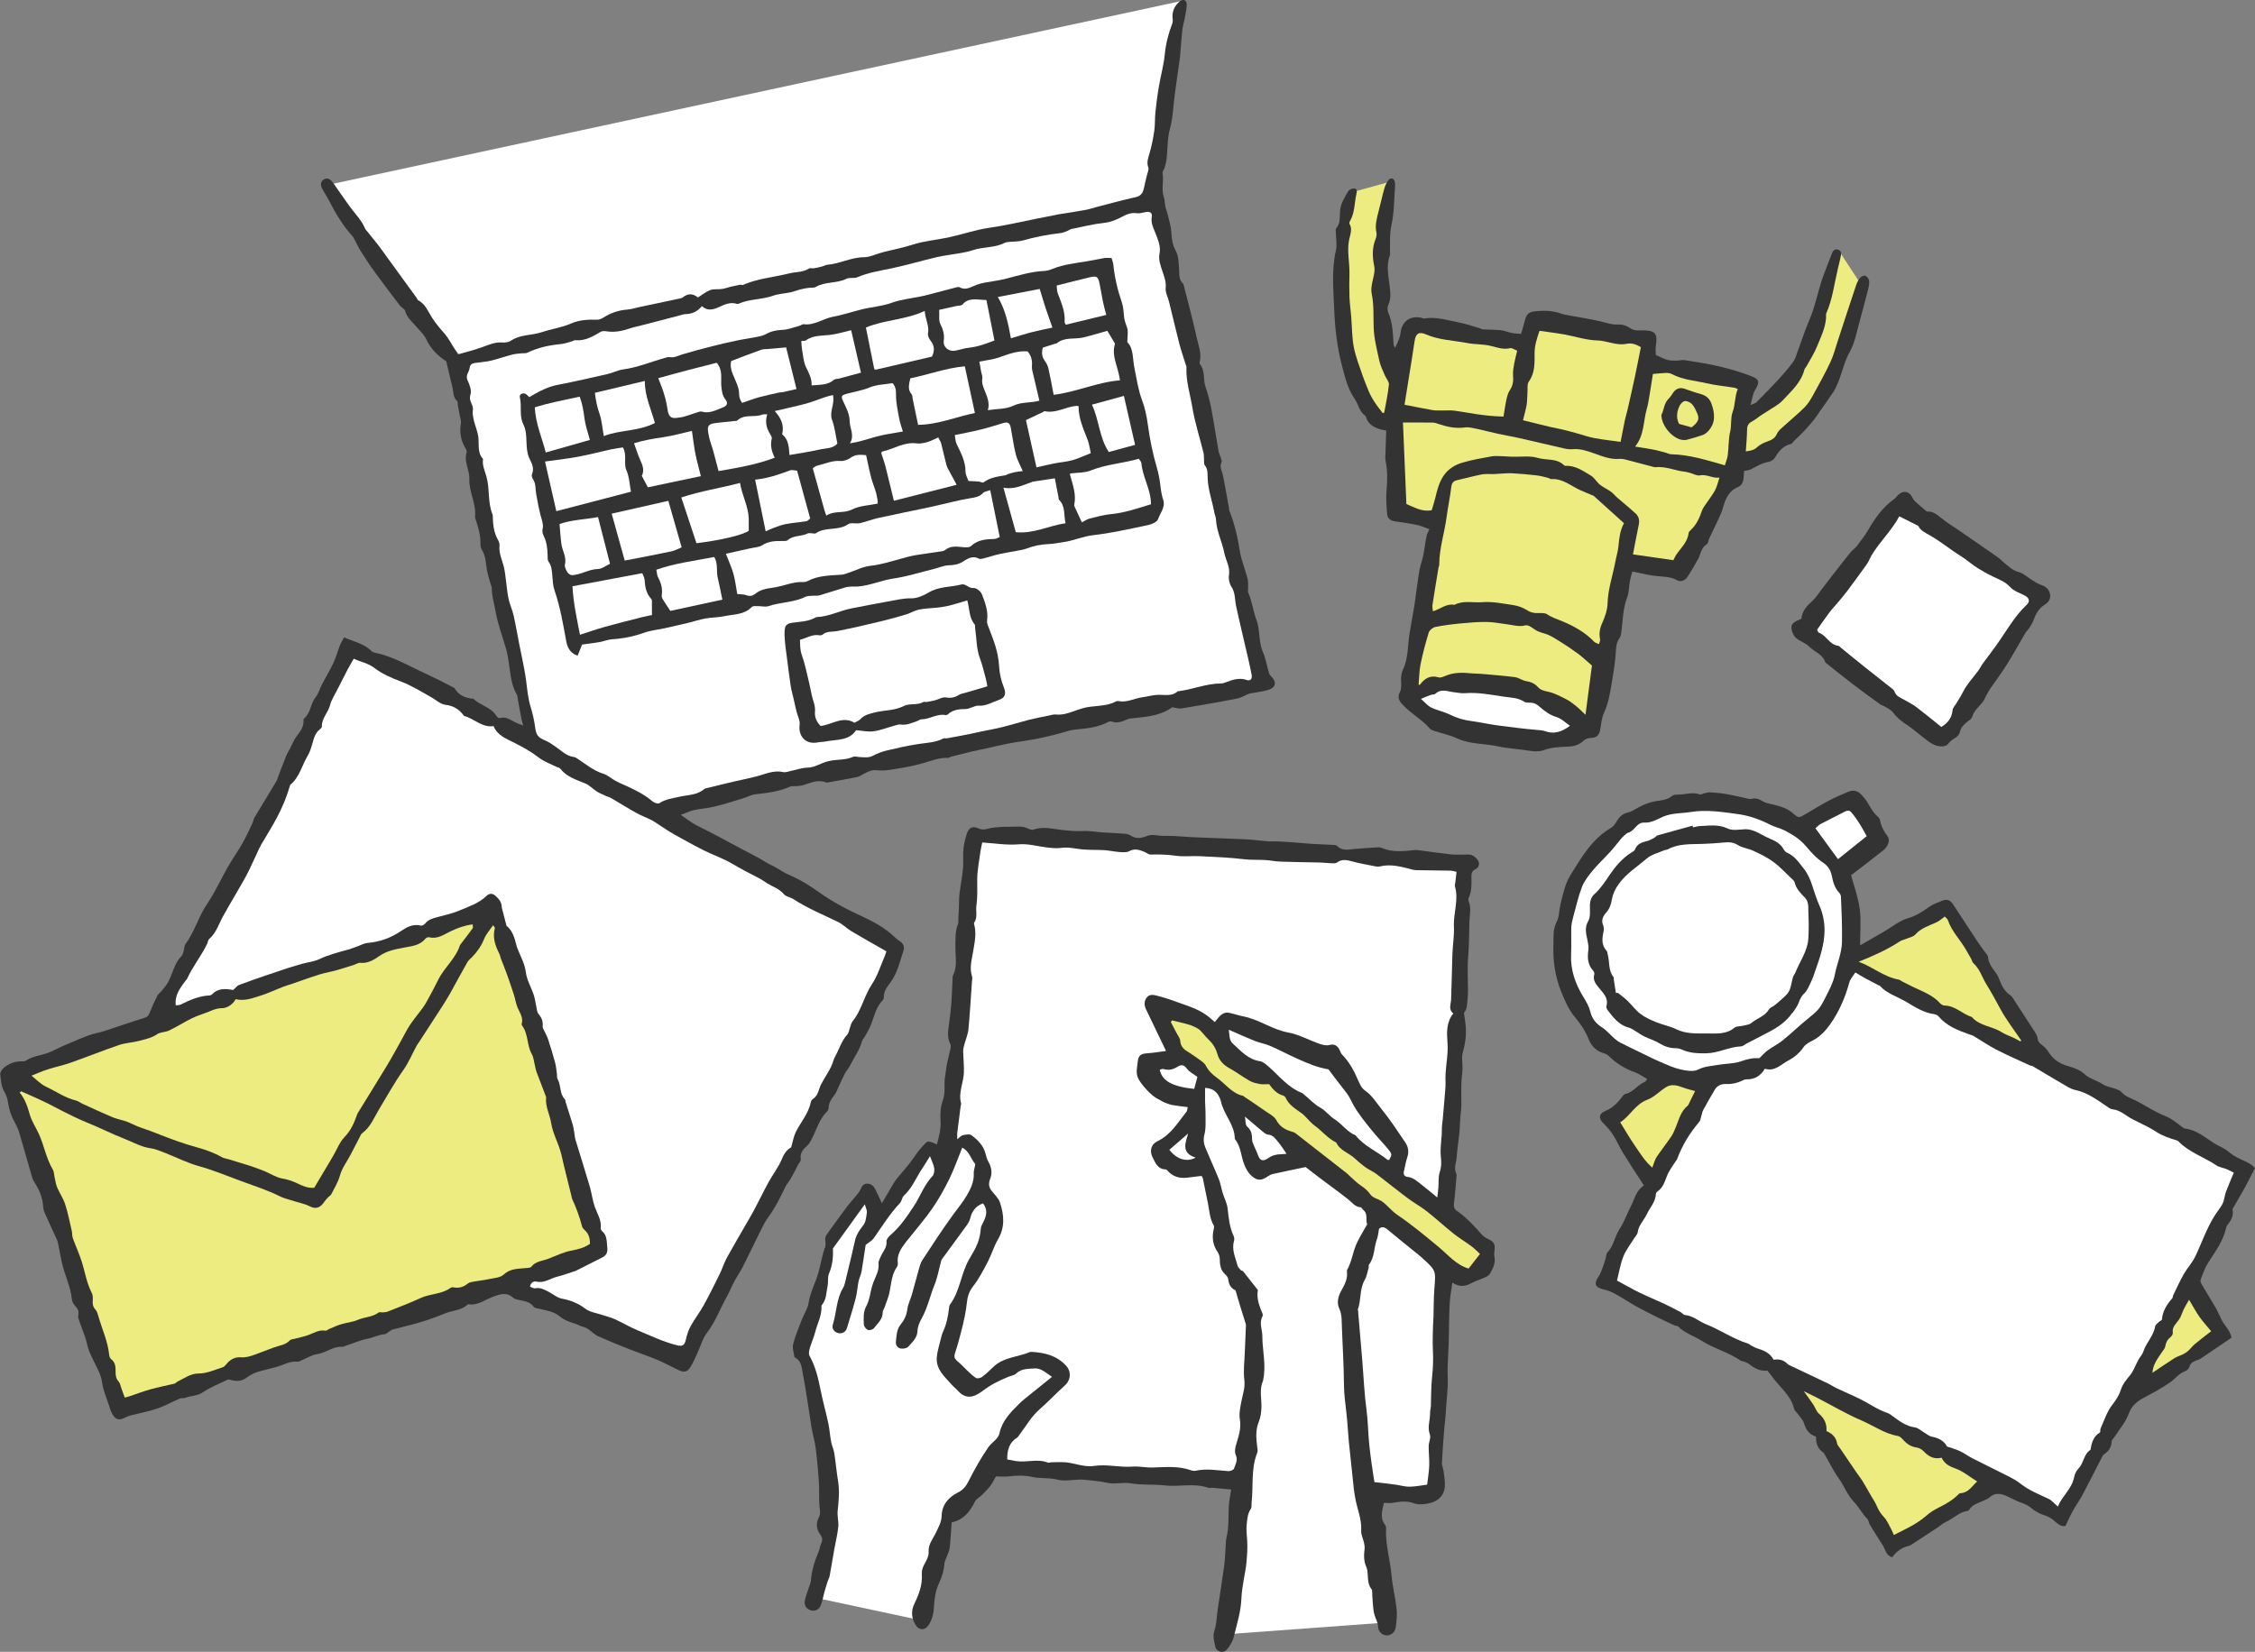
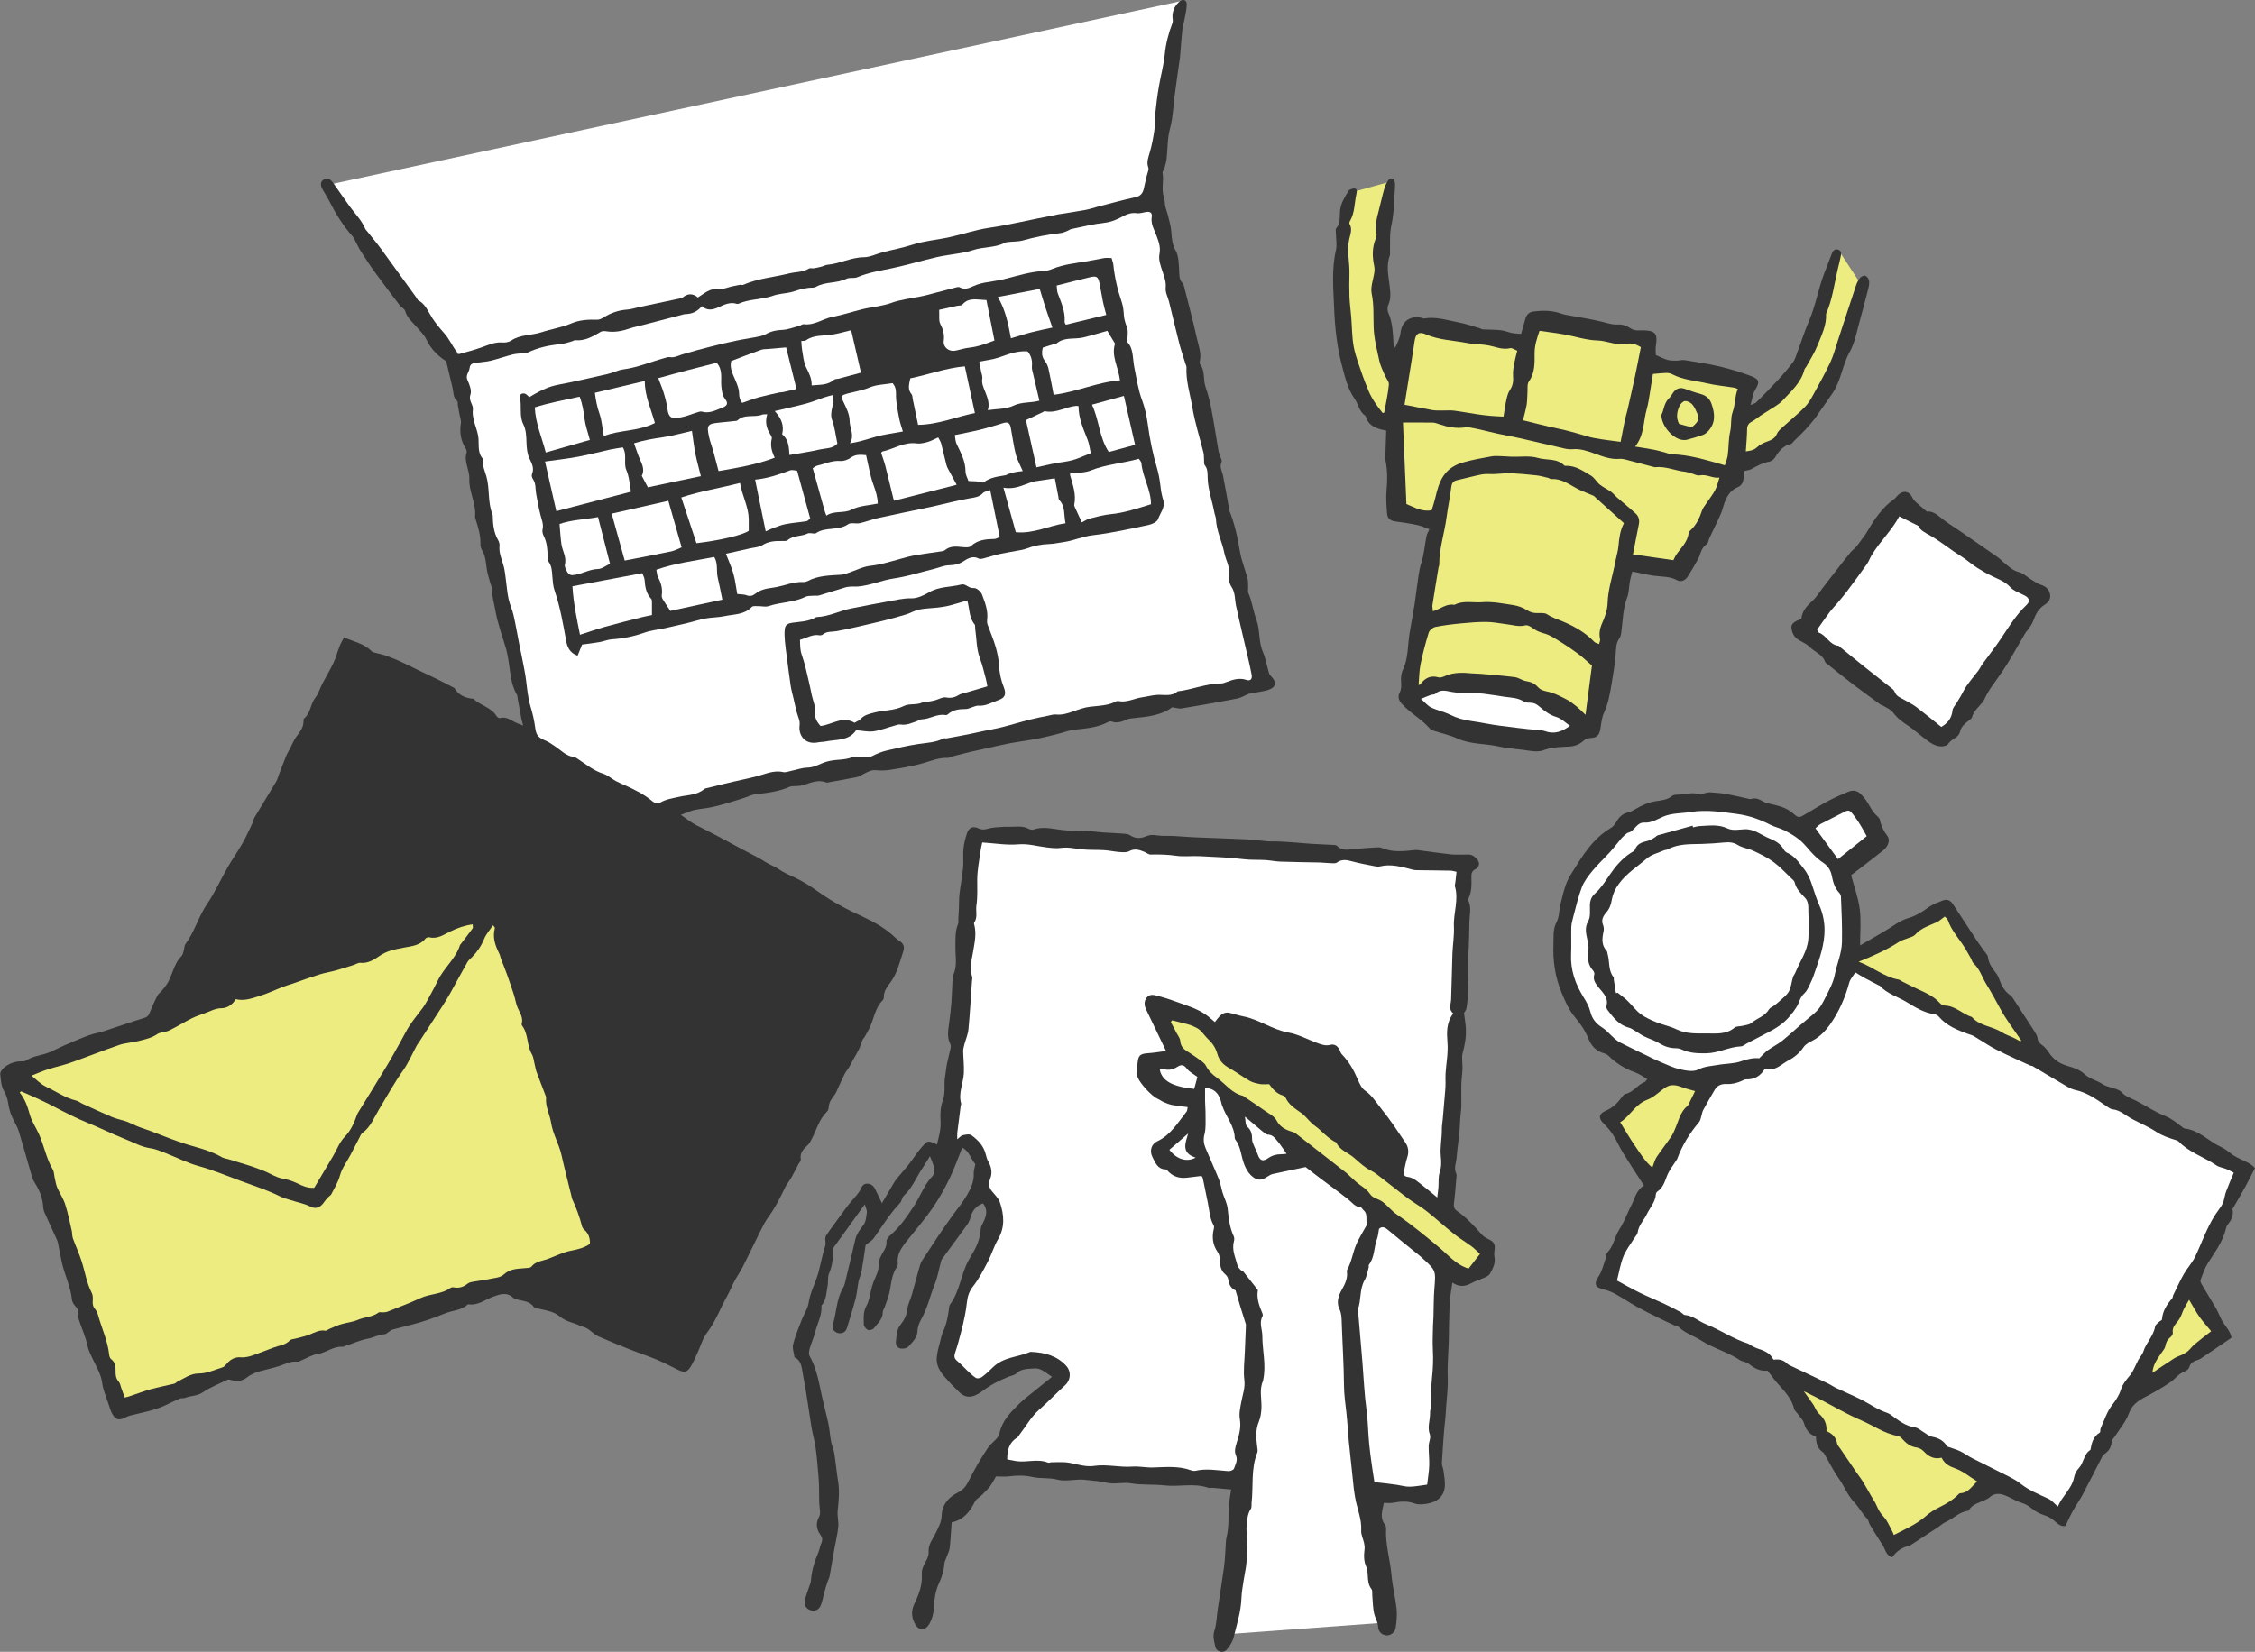
<svg xmlns="http://www.w3.org/2000/svg" id="_レイヤー_1" data-name="レイヤー 1" viewBox="0 0 328.73 240.87">
  <rect x="0" y="0" width="328.73" height="240.87" fill="#808080" stroke="none" />
  <defs>
    <style>
      .cls-1 {
        fill: #333;
      }

      .cls-1, .cls-2, .cls-3 {
        stroke-width: 0px;
      }

      .cls-2 {
        fill: #fff;
      }

      .cls-3 {
        fill: #edec80;
      }
    </style>
  </defs>
  <path class="cls-3" d="m267.98,36.41s-3.91,23.18-14.9,24.4l-.87,6.98s14.47-2.62,19.18-26.16l-3.41-5.22Z" />
  <path class="cls-3" d="m202.74,26.46s-3.75,21.85,1.31,27.95l-2.63,7.41s-10.18-10.46-4.41-33.76l5.72-1.59Z" />
  <polygon class="cls-2" points="47.34 27.06 68.46 53.62 167.17 30.87 171.97 .2 47.34 27.06" />
  <polygon class="cls-2" points="178.84 238.3 202.17 236.59 197.94 190.96 206.5 166.58 172.04 151.75 166.13 178.56 181.72 215.87 178.84 238.3" />
-   <path class="cls-2" d="m134.54,236.34l4.08-15.73,7.77-8.93,11.65-13.4-12.23-30.87-7.57-1.36-.58,3.88-2.14-2.33-7.38,9.9-1.17-3.3-6.66,7.41-3.44,15.5s5.24,17.67,4.27,24.47-2.42,11.37-2.42,11.37l15.82,3.38Z" />
  <g>
    <path class="cls-1" d="m50.11,92.92c1.45.66,2.97.91,4.06,2.04.13.13.36.19.56.23,2.26.48,4.26,1.57,6.31,2.56.93.45,1.87.88,2.8,1.34.78.38,1.54.79,2.32,1.19.04.02.09.03.1.07.62,1.06,1.61,1.45,2.77,1.55.99.99,2.56,1.21,3.34,2.5.09.15.36.35.49.31.98-.29,1.66.37,2.44.71.26.11.53.21.97.38-.11-.44-.21-.74-.27-1.04-.18-.96-.35-1.92-.53-2.88-.04-.2-.02-.43-.12-.59-.98-1.66-.95-3.55-1.29-5.36-.08-.4-.14-.81-.25-1.2-.55-1.91-1.27-3.79-1.6-5.73-.18-1.07-.52-2.13-.52-3.24,0-.23-.14-.47-.2-.7-.17-.64-.39-1.27-.5-1.91-.17-1.02-.17-2.07-.75-2.99-.15-.23-.21-.56-.2-.84.04-1.27-.34-2.44-.71-3.62-.04-.12-.09-.25-.08-.36.2-1.91-.91-3.64-.83-5.48.06-1.34-.83-2.52-.4-3.87.05-.17-.03-.43-.14-.59-.71-1.14-.91-2.36-.69-3.68.06-.34-.09-.72-.16-1.08-.09-.52-.2-1.05-.29-1.57-.03-.2.03-.49-.08-.58-.64-.52-.53-1.28-.69-1.95-.31-1.28-.61-2.56-.92-3.86-1.23-.79-2.25-1.8-2.9-3.19-.32-.69-.93-1.24-1.44-1.84-.61-.72-1.38-1.31-1.65-2.31-.08-.31-.54-.49-.76-.78-1.23-1.62-2.46-3.24-3.66-4.88-.73-1-1.4-2.05-2.07-3.09-.29-.45-.5-.95-.76-1.42-.13-.25-.25-.52-.43-.73-1.39-1.55-2.46-3.31-3.4-5.16-.29-.58-.67-1.12-.98-1.7-.35-.65-.26-1.12.21-1.41.45-.28.9-.13,1.35.49.81,1.14,1.59,2.3,2.41,3.43.78,1.07,1.74,2.01,2.26,3.25.08.18.25.32.37.48.49.61.98,1.21,1.46,1.82.43.56.84,1.13,1.25,1.7,1.49,2.04,2.97,4.09,4.45,6.13.07.1.1.26.19.31,1.09.55,1.45,1.66,2.06,2.59.49.75,1.06,1.45,1.67,2.13.8.88,1.33,2.02,2.06,3.18,1.08-.31,2.36-.62,3.59-1.07.94-.34,1.83-.75,2.88-.67.43.04.96-.04,1.31-.28,1.36-.91,2.99-.73,4.45-1.22,1.4-.47,2.9-.67,4.24-1.25,1.29-.56,2.55-.61,3.88-.57.3,0,.63-.16.9-.33,1.04-.65,2.15-1.05,3.39-1.14.61-.04,1.21-.24,1.81-.37,2.01-.43,4.03-.85,6.04-1.28.12-.03.24-.08.34-.16.78-.63,1.54-.5,2.17.04.64-.4,1.17-.85,1.79-1.08.52-.19,1.14-.08,1.71-.16.44-.06.87-.23,1.31-.34.43-.1.86-.19,1.3-.27.16-.03.35.07.48.01,2.14-.94,4.48-1.11,6.72-1.67.95-.24,1.98-.14,2.86-.7.18-.12.49-.01.73-.05.39-.06.78-.15,1.16-.25.28-.07.54-.24.82-.26,1.81-.15,3.44-1.08,5.3-1.1.92,0,1.83-.49,2.75-.72,1.47-.38,2.98-.66,4.43-1.13,1.67-.53,3.39-.67,5.08-1.02,2.02-.43,3.98-1.12,6.01-1.42,1.51-.22,2.99-.5,4.47-.82,1.76-.39,3.53-.72,5.3-1.07.04,0,.08-.03.12-.04,1.38-.22,2.75-.42,4.12-.67.61-.11,1.2-.31,1.8-.47,1.84-.47,3.67-.99,5.53-1.39.87-.19,1.12-.72,1.26-1.46.11-.6.28-1.19.42-1.79.08-.36.3-.78.19-1.08-.29-.79,0-1.44.2-2.16.31-1.06.52-2.16.68-3.26.12-.85.06-1.72.15-2.57.13-1.27.29-2.55.51-3.81.26-1.57.71-3.13.86-4.71.16-1.59.55-3.09,1.12-4.57.11-.29,0-.66,0-.99.02-.88.39-1.61,1.07-2.16.5-.41,1.03-.18,1.01.48-.02.7-.18,1.39-.31,2.08-.1.56-.28,1.11-.34,1.67-.12,1.07-.18,2.14-.27,3.21-.02.28-.04.57-.08.85-.14.98-.29,1.96-.42,2.94-.19,1.42-.4,2.84-.53,4.27-.1,1.07-.22,2.1-.51,3.15-.37,1.37-.31,2.86-.47,4.29-.05.44-.17.87-.29,1.3-.08.27-.34.55-.3.79.21,1.17-.21,2.37.19,3.53.15.42.12.9.21,1.35.08.38.25.75.34,1.13.2.87.49,1.75.54,2.63.06.96.14,1.81.64,2.7.42.74.42,1.75.49,2.65.05.74-.08,1.49.53,2.09.13.13.17.37.22.57.62,2.45,1.28,4.89,1.82,7.36.25,1.15.73,2.29.44,3.51-.03.11-.02.28.04.36.79.98.42,2.24.81,3.33.37,1.05.64,2.14.85,3.23.38,2.02.68,4.06,1.03,6.08.05.28.19.55.27.82.08.28.27.62.17.83-.33.71.08,1.27.21,1.9.32,1.61.6,3.23.89,4.85.01.08-.01.18.02.25.78,1.93,1.23,3.93,1.56,5.99.22,1.35.78,2.65,1.12,3.99.12.47.06.98.08,1.47,0,.2-.05.43.02.59.57,1.24.7,2.64,1.17,3.87.59,1.55.3,3.2.95,4.72.43,1.01.6,2.13.93,3.19.07.22.29.39.44.57.59.69.53,1.34-.29,1.7-.66.29-1.43.35-2.15.5-.31.07-.64.07-.93.17-.57.21-1.11.57-1.69.69-2.7.53-5.42,1-8.13,1.45-.42.07-.89-.1-1.39-.17-1.63,1.22-3.63,1.38-5.61,1.59-.32.03-.66.05-.95.18-.74.33-1.46.61-2.28.31-.13-.05-.34-.01-.47.06-1.55.82-3.23.96-4.93,1.13-.69.07-1.36.33-2.04.51-.36.09-.71.2-1.08.28-.84.2-1.68.41-2.53.57-1.38.25-2.77.43-4.14.69-1.01.19-2.01.45-3.01.67-.76.17-1.52.31-2.28.49-.96.23-1.92.47-2.88.72-.16.04-.31.18-.46.18-1.28-.06-2.43.42-3.63.77-1.54.45-3.14.7-4.73.96-.71.12-1.46.14-2.18.07-.68-.06-1.19.25-1.74.52-.33.16-.65.41-1,.48-1.29.27-2.6.49-3.9.72-.2.04-.44.13-.61.06-1.2-.47-2.26.07-3.35.4-.31.09-.65.11-.97.14-.33.03-.69-.03-.97.09-1.62.72-3.34.91-5.07,1.11-.6.07-1.16.41-1.76.58-1.63.48-3.24,1.05-4.9,1.36-.96.18-1.96.2-2.9.56-.34.13-.68.26-1.26.49.87.59,1.53,1.14,2.28,1.52,2.26,1.12,4.47,2.31,6.68,3.51,1.14.62,2.34,1.17,3.44,1.88.58.37,1.27.6,1.84.99.75.52,1.57.87,2.39,1.25,1.23.57,2.38,1.33,3.49,2.12,1.99,1.42,4.13,2.54,6.36,3.56,1.73.8,3.45,1.76,4.85,3.14.09.08.18.16.28.23.83.52,1.09.92.8,1.78-.49,1.43-.8,2.92-1.7,4.24-.46.68-1.18,1.42-1.11,2.42.01.14-.1.33-.21.44-1.08,1.12-1.24,2.67-1.87,3.99-.21.44-.47.86-.71,1.29-.12.21-.33.4-.39.63-.34,1.29-1.15,2.35-1.73,3.53-.21.44-.57.8-.79,1.23-.37.71-.68,1.46-1.02,2.18-.14.3-.25.62-.45.88-.44.56-.85,1.12-.88,1.88,0,.2-.09.44-.23.57-1.17,1.13-1.54,2.71-2.27,4.08-.16.29-.32.6-.55.82-.62.57-1.18,1.12-1.01,2.09.04.22-.25.5-.38.75-.15.29-.29.58-.44.86-.23.43-.46.87-.71,1.29-.21.35-.5.67-.68,1.03-.76,1.56-1.51,3.11-2.55,4.52-.48.65-.83,1.4-1.19,2.12-.85,1.69-1.65,3.41-2.51,5.1-.37.72-.84,1.39-1.23,2.11-.37.69-.65,1.43-1.03,2.11-1,1.78-1.69,3.72-2.95,5.38-.64.84-.93,1.94-1.38,2.92-.32.68-.6,1.37-.99,2.01-.5.81-.92.91-1.77.52-1.04-.49-2.05-1.05-3.11-1.5-1.26-.53-2.56-.95-3.83-1.45-1.61-.64-3.22-1.29-4.8-1.99-.78-.35-1.28-1.16-2.17-1.37-.39-.09-.74-.32-1.12-.44-.83-.26-1.64-.52-2.34-1.11-.81-.68-1.86-.83-2.86-1.06-.32-.07-.75-.12-.91-.33-.56-.76-1.38-.81-2.18-.99-.28-.06-.61-.13-.8-.31-.93-.87-1.88-.53-2.88-.17-1.19.43-2.24,1.33-3.63,1.12-.04,0-.09,0-.12.03-.88.86-2.11.83-3.16,1.25-1.15.46-2.32.91-3.51,1.27-1.41.43-2.86.75-4.28,1.14-.19.05-.35.2-.52.31-.21.13-.42.36-.63.37-.89.04-1.66.5-2.48.65-1.16.21-2.18.73-3.28,1.05-.12.03-.24.14-.35.13-1.38-.13-2.43.89-3.73,1.07-.75.1-1.45.56-2.17.85-.23.09-.47.28-.69.25-1.14-.13-2.08.51-3.11.77-.72.18-1.42.4-2.14.56-.82.18-1.54.51-2.22,1.03-.58.44-1.3.53-2.03.36-.24-.06-.53-.17-.72-.08-1.22.58-2.5,1.09-3.61,1.84-.82.55-1.74.47-2.58.8-.22.09-.51,0-.73.09-.71.3-1.41.64-2.11.98-1.63.77-3.39,1.06-5.12,1.5-.27.07-.53.18-.78.31-.83.42-1.32.34-1.8-.44-.26-.41-.4-.91-.55-1.38-.35-1.09-.83-2.11-.99-3.3-.15-1.15-.8-2.25-1.32-3.33-.34-.71-.68-1.38-.85-2.18-.25-1.17-.76-2.28-1.14-3.42-.09-.27-.23-.59-.17-.84.15-.62-.1-1.02-.49-1.45-.21-.23-.4-.57-.43-.88-.19-1.91-1.08-3.62-1.48-5.46-.2-.92-.36-1.84-.55-2.77-.03-.16-.08-.32-.15-.47-.6-1.32-1.21-2.63-1.8-3.95-.12-.26-.19-.56-.21-.84-.07-1.27-.51-2.41-1.19-3.47-.18-.28-.34-.58-.43-.89-.64-2.18-1.24-4.37-1.89-6.54-.15-.51-.39-1.01-.65-1.47-.49-.88-.81-1.8-.95-2.8-.09-.58-.25-1.15-.59-1.72-.41-.7-.48-1.64-.56-2.49-.03-.29.26-.69.52-.92.68-.58,1.48-.91,2.39-.94.29,0,.64.03.84-.11.99-.68,2.19-.74,3.26-1.15.77-.29,1.49-.71,2.24-1.03,1.21-.52,2.42-1.05,3.66-1.51.7-.26,1.45-.37,2.16-.59,2-.65,3.98-1.35,5.99-1.97.49-.15.62-.45.77-.85.32-.8.68-1.59,1.07-2.36.14-.28.44-.48.65-.73.23-.27.44-.54.65-.83.93-1.31,1.04-3.06,2.23-4.23.19-.18.23-.52.32-.79.1-.32.07-.71.25-.95,1.34-1.81,1.9-4.02,3.17-5.88,1.14-1.67,1.97-3.55,2.98-5.32.68-1.18,1.47-2.29,2.14-3.47.55-.96,1-1.97,1.48-2.97.12-.26.15-.57.29-.82,1.05-1.76,2.13-3.51,3.19-5.28.16-.27.22-.59.34-.89.37-.96.73-1.92,1.12-2.88.14-.34.35-.65.52-.98.3-.58.54-1.2.91-1.73.52-.71,1.1-1.36,1.07-2.32,0-.12,0-.3.08-.36.98-.79.91-2.13,1.66-3.06.45-.56.64-1.32.98-1.97.53-1.02,1.14-2.01,1.63-3.05.38-.81.61-1.69.94-2.53.15-.38.37-.74.62-1.22Z" />
    <path class="cls-1" d="m213.42,147.73c.11.89.24,1.56.27,2.24.06,1.21-.13,2.38-.46,3.56-.2.71,0,1.53-.03,2.29-.03.78-.15,1.55-.17,2.33-.03,1.03.02,2.06,0,3.1-.01.62-.12,1.24-.16,1.86-.05.65-.05,1.31-.11,1.96-.12,1.22-.32,2.44-.41,3.66-.05.8-.46,1.6-.06,2.42.07.14.05.33.03.49-.11,1.26-.2,2.53-.36,3.79-.06.47,0,.83.38,1.1,1.41.99,2.57,2.22,3.69,3.51.28.33.72.54,1.13.74.62.3.82.76.72,1.42-.05.35-.09.73-.02,1.07.19.94-.24,1.71-.66,2.46-.13.23-.43.4-.68.52-.71.32-1.47.55-2.15.92-.88.47-1.73.47-2.65-.14-.14.99-.29,1.82-.36,2.67-.08,1.12-.09,2.24-.12,3.35-.03,1.27-.02,2.55-.1,3.82-.08,1.39-.14,2.76-.09,4.16.05,1.38-.15,2.78-.24,4.16-.03.53-.05,1.07-.11,1.6-.25,2.16-.36,4.33-.5,6.5-.03.4.19.8.24,1.21.09.73.23,1.47.19,2.2-.11,1.86-1.64,2.55-3.27,2.65-.41.03-.86,0-1.23-.14-1.07-.4-2.12-.24-3.18-.06-.36.06-.74,0-1.21,0-.21,1.09-.64,2.14.16,3.18.12.15.17.39.16.59-.12,2.29.59,4.48.79,6.74.14,1.65.56,3.27.74,4.92.1.89,0,1.82-.12,2.72-.1.75-.75,1.22-1.39,1.17-.61-.05-1.15-.53-1.18-1.25-.03-.65-.37-1.17-.53-1.74-.25-.9-.23-1.88-.32-2.82-.03-.32.05-.72-.12-.94-.47-.61-.51-1.29-.54-2.01-.02-.41-.05-.85-.21-1.21-.38-.84-.37-1.69-.26-2.57.04-.3,0-.63-.07-.93-.13-.61-.45-1.21-.42-1.8.11-1.7-.62-3.23-.88-4.84-.07-.41-.14-.82-.19-1.23-.25-2.3-.5-4.61-.73-6.91-.13-1.35-.19-2.72-.34-4.07-.15-1.4-.36-2.78-.37-4.2-.02-2.98-.22-5.96-.32-8.95-.02-.74-.02-1.44-.36-2.17-.44-.92-.13-1.9.36-2.75.46-.81.86-1.62.76-2.58-.01-.12-.02-.27.04-.37.61-1.09.78-2.33,1.23-3.47.42-1.06,1.07-2.03,1.68-3.15-.3-.55.17-1.44-.54-2.04-.15-.13-.27-.4-.42-.42-.84-.06-1.26-.73-1.84-1.18-1.33-1.05-2.7-2.03-4.05-3.05-.79-.59-1.56-1.2-2.13-1.64-1.76.37-3.28.68-4.81,1.02-.26.06-.52.22-.75.37-.95.65-1.59.6-2.43-.21-.45-.44-.72-.96-.96-1.56-.47-1.18-.47-2.53-1.27-3.59-.05-.07-.11-.15-.11-.22-.03-1.81-1.29-3.14-1.83-4.75-.03-.08-.07-.15-.08-.23-.28-1.32-.89-2.31-2.42-2.37,0,.59-.01,1.25,0,1.92.01.66.08,1.32.07,1.99-.01.95.08,1.93-.15,2.83-.2.75-.12,1.38.15,2.03.63,1.52,1.33,3.02,1.94,4.54.25.61.34,1.28.53,1.92.24.79.66,1.55.75,2.35.15,1.39.28,2.77.89,4.05.1.21.09.51.03.74-.35,1.26.23,2.37.52,3.52.06.25.3.47.48.68.07.09.26.08.33.16.73.91,1.44,1.83,2.16,2.74-.22,1.24.21,2.34.68,3.45.04.11.05.27,0,.37-.54.97-.03,1.92-.03,2.87,0,2.14.59,4.27.12,6.42,0,.04,0,.09-.01.12-.59,1.27-.2,2.59-.24,3.9-.02.7-.12,1.43-.38,2.07-.51,1.22-.39,2.42-.24,3.66.04.28.11.61.01.86-.95,2.37-.55,4.89-.83,7.33-.03.29.04.64-.1.85-.48.71-.52,1.45-.61,2.28-.08.8.01,1.53.07,2.31.08,1.09-.02,2.21-.11,3.31-.06.78-.26,1.55-.37,2.32-.14.94-.33,1.89-.36,2.83-.07,1.96-.67,3.81-1.13,5.68-.16.65-.56,1.3-1.01,1.81-.53.6-1.52.32-1.67-.45-.15-.74-.41-1.46-.13-2.31.33-.99.33-2.1.49-3.15.31-2.09.64-4.17.93-6.26.12-.89.14-1.79.21-2.69.04-.49.02-1,.13-1.48.38-1.51.26-3.04.34-4.57.04-.77.22-1.54.35-2.44-.95-.09-1.83-.18-2.72-.25-.21-.02-.44.06-.62,0-2.1-.74-4.27-.1-6.39-.35-1.62-.19-3.29-.02-4.89-.3-1.19-.21-2.34.19-3.51-.09-.99-.23-2.03-.29-3.05-.41-.28-.03-.57-.06-.85-.05-1.12.02-2.3.28-3.34,0-1.21-.31-2.42-.11-3.62-.38-1.11-.25-2.27-.24-3.42-.09-.61.08-1.24.01-1.88.01-.28.48-.51.97-.84,1.4-.37.48-.81.91-1.24,1.34-.32.32-.8.54-.98.92-.73,1.48-1.67,2.68-3.4,3.04-.1,1.31-.15,2.53-.29,3.74-.06.47-.31.92-.47,1.38-.11.3-.28.6-.3.91-.07,1-.34,1.9-.78,2.83-.48,1.01-.68,2.21-.73,3.34-.05,1-.24,1.89-.75,2.72-.54.88-1.46.87-1.97-.02-.58-1-.66-1.99-.12-3.09.65-1.34,1.17-2.74,1.06-4.28,0-.08.01-.17.01-.25.02-1.1,1.06-1.86.98-3.01-.07-1.09.67-1.9,1.1-2.84.33-.73.78-1.46.8-2.39.04-1.57.99-2.72,2.38-3.4.76-.38,1.17-.9,1.55-1.66.85-1.7,1.8-3.36,2.87-4.93.49-.72,1.46-1.2,1.64-2.07.19-.9.58-1.65,1.1-2.34.51-.69,1.13-1.3,1.74-1.91.46-.46.97-.86,1.48-1.27,1.08-.88,2.16-1.74,3.33-2.68-.55-.37-1-.73-1.49-.99-.31-.16-.71-.27-1.06-.24-.93.08-1.9,0-2.67.74-.28.27-.75.32-1.14.48-1.33.54-2.61,1.18-3.75,2.06-.23.18-.48.32-.73.47-1.08.63-2.04.46-2.85-.46-.29-.33-.66-.61-.95-.94-1.02-1.16-2.31-2.22-2.16-3.98.08-.89.37-1.77.58-2.65.09-.36.18-.73.33-1.07.52-1.1.74-2.28.88-3.47.02-.16.04-.35.13-.48,1.47-1.97,1.59-4.51,2.79-6.6.25-.43.5-.85.74-1.28.55-.99.89-2.04.96-3.18.02-.31.2-.63.35-.92.48-.93.72-1.84-.02-2.79-.98.36-1.59,1.06-1.84,2.11-.09.35-.26.7-.47,1-1.18,1.64-2.39,3.27-3.58,4.9-.07.1-.16.2-.19.31-.33,1.19-.53,2.43-.99,3.56-.66,1.64-1.02,3.39-1.9,4.95-.3.53-.56,1.16-.58,1.75-.03,1.05-.75,1.64-1.33,2.31-.21.24-.75.34-1.11.28-.51-.07-.77-.56-.71-1.04.11-.85.09-1.72.7-2.47.51-.62.87-1.36.97-2.24.09-.72.46-1.41.66-2.12.34-1.19.65-2.4.99-3.6.14-.47.25-.98.51-1.38,1.47-2.25,2.94-4.51,4.52-6.68.68-.93,1.42-1.81,2-2.82.6-1.02,1.07-2.05,1-3.26-.01-.28.09-.57.14-.86.03-.16.12-.4.05-.48-.64-.72-.82-1.82-1.87-2.34-.63,1.56-1.17,3.1-1.88,4.56-.71,1.45-1.51,2.88-2.42,4.21-1,1.47-2.18,2.82-3.28,4.22-.2.26-.42.5-.62.76-.7.92-1.36,1.85-1.19,3.12.03.19-.06.43-.17.59-.92,1.35-.76,3-1.27,4.46-.16.47-.33.93-.5,1.39-.08.23-.26.45-.26.67.02,1.04-.75,1.64-1.29,2.35-.16.2-.65.35-.87.25-.28-.13-.6-.53-.6-.82-.01-.89-.12-1.77.37-2.66.46-.84.56-1.88.82-2.83.06-.2.12-.4.19-.59.34-.91.89-1.75.77-2.8-.04-.33.2-.71.34-1.05.31-.7.9-1.26.82-2.15-.03-.29.29-.69.56-.92,1.41-1.2,2.4-2.68,3.42-4.22.95-1.44,1.51-3.12,2.72-4.39.23-.24.31-.76.26-1.13-.08-.52-.34-1.01-.62-1.78-.43.68-.72,1.19-1.05,1.67-.93,1.36-1.51,2.95-2.76,4.09-.28.26-.29.79-.56,1.07-1.48,1.56-2.6,3.39-3.83,5.14-.25.35-.69.58-1.18.98-.18,1.19-.37,2.53-.6,3.87-.08.48-.33.93-.43,1.41-.16.81-.21,1.65-.41,2.45-.39,1.48-.84,2.93-1.29,4.39-.18.59-.71.86-1.27.73-.56-.13-.97-.64-.79-1.22.56-1.76.5-3.69,1.48-5.34.29-.49.37-1.1.51-1.66.28-1.11.54-2.23.81-3.35.17-.72.31-1.45.5-2.16.21-.77.67-1.38,1.16-2.02.37-.47.42-1.22.51-1.86.04-.28-.15-.61-.3-1.17-1.6,2.22-3.06,4.24-4.65,6.44.05,1.09-.02,2.39-.57,3.65-.23.54-.09,1.23-.21,1.83-.19.92-.15,1.91-.78,2.7-.05.06-.12.15-.11.22.08,1.37-.61,2.56-.93,3.84-.19.76-.53,1.48-.75,2.23-.1.37-.23.87-.07,1.16.88,1.58,1.28,3.29,1.63,5.04.32,1.62.77,3.21,1.12,4.83.19.89.24,1.81.41,2.7.11.56.37,1.1.46,1.66.21,1.35.33,2.72.55,4.07.24,1.45.1,2.87-.06,4.31-.08.77.17,1.57.09,2.34-.1,1.06-.37,2.11-.56,3.17-.24,1.34-.45,2.68-.7,4.02-.05.28-.21.53-.3.81-.16.5-.32,1.01-.46,1.52-.18.64-.28,1.3-.52,1.91-.28.7-.88.94-1.51.74-.62-.2-.98-.75-.81-1.48.16-.72.44-1.4.67-2.1.08-.24.18-.47.2-.72.11-1.46.52-2.83,1.1-4.16.18-.42.22-.9.41-1.3.23-.48.16-.86-.14-1.27-.6-.82-.66-1.69-.18-2.58.21-.39.15-.74.1-1.17-.13-1.06-.07-2.14-.1-3.21-.02-.58-.05-1.16-.1-1.74-.12-1.32-.21-2.64-.4-3.95-.14-1.02-.44-2.02-.61-3.04-.42-2.57-.74-5.16-1.25-7.72-.17-.86-.16-1.96-1.22-2.44-.08-.64-.35-1.33-.2-1.91.31-1.23.82-2.42,1.28-3.61.31-.81.85-1.57.97-2.39.23-1.58,1.03-2.95,1.43-4.43.35-1.3.59-2.64,1.01-3.95.13-.41-.17-1.04.15-1.52.39-.59.82-1.15,1.23-1.72.66-.9,1.3-1.8,1.98-2.69.38-.49.81-.94,1.2-1.42.23-.28.46-.57.6-.9.18-.41.38-.75.87-.78.56-.03.96.27,1.21.74.34.65.64,1.33,1.01,2.11.62-1.06,1.17-1.99,1.72-2.92.15-.25.31-.49.5-.72.76-.93,1.6-1.8,2.27-2.79.46-.67.92-1.31,1.47-1.91.66-.71.66-.78,1.54-.46.15.06.29.13.52.24.32-1.21.62-2.33.53-3.56-.06-.94,0-1.96.32-2.82.46-1.19.13-2.39.35-3.57.11-.6.15-1.22.27-1.82.15-.77.37-1.52.53-2.29.04-.19.04-.43-.05-.6-.49-.96-.32-1.94-.18-2.94.14-1.02.26-2.05.34-3.08.09-1.16.11-2.32.17-3.48,0-.17,0-.35.06-.49.67-1.29.35-2.66.36-4.02.01-1.19-.08-2.4.4-3.55.07-.17,0-.39.02-.59.03-.57.06-1.14.09-1.71.03-.7,0-1.4.09-2.09.14-1.23.4-2.46.51-3.69.09-.94-.03-1.9.06-2.83.07-.74.26-1.47.49-2.18.29-.91.86-1.18,1.73-.78.51.23.91.17,1.42.02.62-.18,1.29-.18,1.94-.24.33-.03.66-.03.98-.02.98.04,1.99-.22,2.94.29.21.11.51.2.71.12,1.41-.51,2.82-.09,4.19.06.99.1,1.95.2,2.95.15,1.02-.05,2.05.14,3.08.21.82.06,1.64.07,2.45.14.48.04,1.05.02,1.42.27.8.54,1.58.46,2.36.13.53-.22,1.01-.21,1.56-.12.8.12,1.64.05,2.45.09.99.05,1.98.15,2.97.19,2.52.11,5.04.18,7.56.3,1.03.05,2.05.2,3.08.28.44.04.89,0,1.34.02.66.03,1.33.06,1.99.11,1.02.07,2.04.17,3.06.24,1.07.07,2.14.1,3.21.16.2.01.47.02.59.15.76.79,1.68.51,2.57.44,1.02-.08,2.05-.16,3.07-.22.29-.02.61-.04.86.07,1.56.67,3.16.49,4.76.32.16-.02.33-.03.5,0,1.6.21,3.2.44,4.8.62.62.07,1.25.02,1.87.04.41,0,.88-.07,1.23.08.38.17.76.52.94.88.22.44.01.96-.44,1.17-.59.28-.59.73-.58,1.24.03,1,.05,1.99-.39,2.93-.06.14-.08.35-.02.48.43.98.15,1.97.12,2.96-.06,1.66-.03,3.32-.17,4.97-.15,1.69-.05,3.37-.04,5.05,0,.86-.08,1.73-.21,2.59-.05.34-.33.65-.38.74Z" />
    <path class="cls-1" d="m328.73,170.3c-.51.99-.91,1.84-1.36,2.66-.55,1.01-1.15,2-1.72,3-.08.14-.22.3-.19.43.18.92-.24,1.61-.78,2.28-.1.12-.14.3-.18.46-.44,1.91-1.6,3.42-2.62,5.03-.48.75-.77,1.64-1.09,2.48-.07.18.08.49.2.69.67,1.14,1.36,2.27,2.03,3.4.17.28.3.59.44.88.22.43.39.9.66,1.29.5.71,1.06,1.36,1.18,2.17-1.43.97-2.79,1.89-4.15,2.81-.21.14-.41.31-.64.38-.6.2-1.16.37-1.36,1.1-.07.24-.36.5-.61.59-.91.31-1.43,1.11-2.17,1.62-1.16.79-2.39,1.48-3.64,2.14-1.07.56-1.94,1.15-2.4,2.43-.44,1.21-1.35,2.25-2.06,3.37-.15.23-.43.45-.44.69-.02.78-.37,1.34-.98,1.78-.13.1-.28.21-.35.35-.47.89-.92,1.8-1.38,2.7-.25.48-.5.95-.75,1.43-.32.62-.62,1.26-.97,1.86-.39.68-.85,1.32-1.23,2.01-.37.67-.68,1.38-1.07,2.18-.74.18-1.26-.47-1.82-.9-.41-.31-.79-.51-1.29-.67-.65-.2-1.3-.56-1.83-1-.46-.39-.94-.63-1.5-.82-.58-.19-1.13-.48-1.69-.76-1-.49-1.98-.89-2.98.02-.18.16-.43.25-.65.36-.83.41-1.82.58-2.33,1.49-.02.03-.06.07-.1.07-1.28.16-2.15,1.14-3.26,1.64-.44.19-.8.55-1.21.81-1.21.8-2.42,1.59-3.63,2.38-.17.11-.35.24-.55.29-1.01.24-1.81.79-2.41,1.66-.91-.26-.99-1.09-1.36-1.71-.25-.41-.53-.81-.78-1.22-.39-.63-.79-1.25-1.16-1.89-.14-.25-.15-.6-.34-.79-.74-.74-1.22-1.7-1.91-2.42-.98-1.03-1.43-2.32-2.22-3.43-.79-1.1-1.39-2.35-2.08-3.53-.06-.11-.12-.23-.22-.3-.82-.53-1.05-1.35-1.05-2.31-.99-.3-1.47-1.01-1.75-1.96-.14-.48-.57-.88-.87-1.31-.19-.27-.5-.5-.57-.79-.47-2-2.14-3.16-3.23-4.72-.19-.27-.41-.52-.66-.84-1,.11-1.88-.3-2.67-.96-.21-.17-.5-.25-.76-.36-.15-.06-.34-.05-.47-.14-1.78-1.22-3.91-1.75-5.72-2.91-1.11-.71-2.42-1.08-3.37-2.05-.13-.13-.39-.11-.58-.19-.79-.36-1.58-.72-2.35-1.11-1.04-.51-2.08-1.02-3.09-1.58-1.07-.6-2.09-1.29-3.16-1.88-.53-.29-1.12-.53-1.71-.66-1.27-.29-1.43-.83-.73-1.89.48-.73.69-1.64.99-2.48.13-.34.09-.81.31-1.04.9-.93,1.03-2.24,1.69-3.28.27-.41.5-.85.72-1.29.36-.74.66-1.5,1.04-2.23.52-1.02.72-2.23,1.86-2.94-1.06-1.65-2.09-3.2-3.06-4.78-.51-.83-.89-1.75-1.42-2.57-.39-.62-.88-1.19-1.4-1.7-.8-.77-.7-1.43.33-1.86.89-.37,1.58-1,2.17-1.76.2-.26.42-.62.68-.68,1.16-.25,1.77-1.35,2.82-1.75.13-.05.21-.24.36-.43-.63-.35-1.19-.77-1.82-.99-1.48-.52-2.75-1.34-3.86-2.43-.19-.19-.48-.29-.75-.37-1.04-.32-1.72-1.05-2.1-2-.48-1.2-1.15-2.22-2-3.22-.89-1.05-1.47-2.4-2-3.7-.9-2.21-1.24-4.55-1.14-6.93.04-1.09-.11-2.19.47-3.27.39-.73.34-1.68.54-2.52.23-.96.46-1.93.78-2.86.21-.61.53-1.19.87-1.74,1.55-2.49,3.06-5.03,5.71-6.58.33-.19.6-.55.8-.89.39-.68.87-1.18,1.68-1.36.39-.08.77-.31,1.12-.51.94-.55,1.9-.98,3-1.15.8-.12,1.64-.18,2.32-.76.19-.16.55-.19.83-.19,1.07.01,2.13-.42,3.21-.03.19.07.46-.13.7-.18.28-.06.57-.14.85-.12.74.05,1.48.1,2.21.23,1.05.18,2.09.44,3.14.66.2.04.42.13.6.07.67-.2,1.19.05,1.75.38.41.24.93.32,1.42.43,1.05.25,2.07.54,2.92,1.29.82.72.89.67,1.83.11,1.17-.69,2.32-1.4,3.52-2.03.87-.46,1.79-.83,2.69-1.22.73-.31,1.37-.18,1.92.41.31.33.61.69.85,1.07.46.73.82,1.53,1.51,2.1.15.13.32.32.35.51.17.89.54,1.64,1.1,2.37.44.57.11,1.5-.63,2.09-1.51,1.21-3.07,2.38-4.67,3.61.41,1.54,1.03,3.21,1.26,4.94.22,1.69.05,3.44.05,5.3,1.21-.7,2.36-1.37,3.52-2.04,1.14-.66,2.21-1.56,3.44-1.92,1.2-.35,2.13-.95,3.09-1.65.58-.42,1.31-.66,2-.94.63-.25,1.13-.02,1.49.54,1.2,1.83,2.39,3.66,3.6,5.49.3.45.63.87.93,1.31.21.31.55.61.58.94.1,1.02.75,1.72,1.29,2.49.16.23.27.51.37.78.32.87.74,1.67,1.52,2.22.13.1.27.21.36.34,1.11,1.69,2.21,3.38,3.3,5.08.17.27.35.59.38.9.05.47.28.71.65.98.39.28.73.67.99,1.08.66,1.03,1.56,1.64,2.75,1.98.86.24,1.79.57,2.42,1.16.8.74,1.83.92,2.69,1.5.53.36,1.24.44,1.86.67.31.12.67.24.87.47.6.7,1.45.92,2.21,1.31,1.38.71,2.69,1.61,4.13,2.17.97.38,1.68,1,2.47,1.59.13.1.27.23.42.25,1.65.19,2.86,1.22,4.17,2.08.52.34,1.1.57,1.63.89.45.28.85.65,1.29.94.34.22.71.4,1.08.58.75.34,1.52.65,2.03,1.26Z" />
    <path class="cls-1" d="m201.79,60.16c.24-1.36.55-2.71.68-4.09.04-.42-.4-.88-.59-1.34-.28-.68-.63-1.36-.79-2.07-.35-1.62-.78-3.25-.84-4.89-.06-1.66.06-3.29-.29-4.96-.2-.98.26-2.1.4-3.17.04-.28.03-.57-.03-.84-.28-1.33-.32-2.63.19-3.92.12-.3.2-.67.13-.97-.23-1.07.05-2.06.31-3.07.3-1.12.53-2.25.85-3.36.12-.43.32-.86.59-1.21.31-.42.81-.29.92.21.06.28.06.58.04.87-.14,1.81-.12,3.67-.51,5.43-.31,1.37-.18,2.7-.22,4.04,0,.12.03.26,0,.37-.6,1.53-.21,3.06-.04,4.6.1.9.21,1.81-.22,2.7-.14.29-.13.77,0,1.08.68,1.52.68,3.14.79,4.75,0,.07.08.13.23.38.36-.78.69-1.43.78-2.2.19-1.66,1.46-2.54,3.07-2.15.12.03.25.11.36.09,1.73-.3,3.37.26,5.03.57,1.01.19,1.99.54,2.98.82.19.05.37.19.56.2.86.05,1.73.03,2.59.12.56.06,1.1.3,1.65.41.4.08.81.08,1.33.13.21-.74.43-1.44.61-2.15.16-.63.53-1.03,1.19-1.11,1.37-.18,2.73-.18,4.05.3.27.1.55.16.84.21,1.67.31,3.35.56,5,.95.83.2,1.6.49,2.51.43.57-.04,1.26.21,1.75.55.6.41,1.2.3,1.8.3,1.8.01,2.19.47,1.9,2.22-.08.48-.01.98-.01,1.38.62.27,1.13.54,1.67.7.42.12.88.12,1.32.12.41,0,.83-.14,1.22-.08,1.72.28,3.45.54,5.14.94,1.53.36,3.04.83,4.52,1.38,1.27.48,1.29.91.6,2.04-.34.56-.4,1.29-.66,2.19.46-.21.7-.25.85-.4,1.08-1.08,2.15-2.17,3.19-3.29.75-.82,1.48-1.67,2.15-2.56.31-.42.46-.96.64-1.47.57-1.51,1.05-3.06,1.69-4.54.98-2.25,1.35-4.68,2.23-6.96.37-.96.73-1.92,1.11-2.88.17-.43.47-.73.96-.54.45.17.41.59.33.96-.12.6-.27,1.2-.42,1.8-.53,2.21-.78,4.49-1.72,6.59.09,1.68-.68,3.15-1.27,4.64-.42,1.06-1.06,2.04-1.61,3.05-.08.14-.23.26-.27.41-.48,1.92-1.93,3.17-3.18,4.52-.62.67-1.52,1.1-2.29,1.62-.31.21-.63.39-.94.6-.4.27-.77.6-1.19.82-.49.25-.75.56-.76,1.15-.01,1.05-.12,2.1-.19,3.24.59-.09,1.14-.13,1.65-.61.4-.38.95-.64,1.48-.83.61-.22,1.12-.44,1.4-1.11.16-.39.54-.71.87-1.01,1.06-.97,2.18-1.87,3.19-2.89.51-.51.89-1.17,1.25-1.82.86-1.56,1.72-3.11,2.48-4.72.47-.99.74-2.08,1.09-3.13.89-2.71,1.77-5.43,2.68-8.14.13-.39.34-.77.6-1.08.16-.18.56-.35.74-.27.24.11.5.44.54.71.06.4-.03.83-.13,1.23-.4,1.56-.8,3.13-1.24,4.68-.43,1.51-.69,3.14-1.45,4.48-1.07,1.9-1.25,4.12-2.45,5.94-.63.96-1.32,1.89-1.98,2.84-.23.33-.44.68-.69.99-.44.54-.88,1.08-1.36,1.59-.53.57-1.1,1.1-1.66,1.65-.15.15-.27.38-.44.42-1.11.26-1.75,1.02-2.29,1.95-.17.29-.56.58-.89.64-.96.16-1.77.63-2.6,1.08-.28.15-.63.17-1.04.27-.02.34-.04.7-.07,1.05-.06.57-.29,1.08-.83,1.3-1.43.6-1.86,1.86-2.24,3.2-.17.58-.45,1.13-.7,1.68-.4.86-.82,1.71-1.22,2.56-.14.3-.16.75-.39.89-.83.52-.87,1.44-1.27,2.18-.47.86-.97,1.71-1.5,2.54-.35.55-.99.83-1.52.54-1.07-.6-2.22-.51-3.36-.66-1.02-.14-2.03-.39-3.19-.62-.12.44-.26.89-.35,1.36-.15.81-.12,1.68-.41,2.43-.62,1.62-.62,3.32-.84,4.99-.04.32-.1.69-.28.94-.53.73-.49,1.53-.55,2.37-.11,1.48-.38,2.96-.62,4.43-.24,1.39-.47,2.77-1.08,4.07-.32.69-.4,1.51-.52,2.28-.14.95-.47,1.36-1.41,1.4-.45.02-.77.14-1.1.44-.6.55-1.31.78-2.15.82-1.23.05-2.46.08-3.66.53-.59.22-1.33.18-1.97.08-1.55-.25-3.14-.32-4.64-.65-1.98-.43-4.06-.28-5.96-1.16-1.04-.48-2.2-.72-3.3-1.08-.23-.08-.52-.16-.66-.33-1.21-1.41-2.9-2.27-4.13-3.66-.43-.49-.59-1.02-.29-1.6.26-.51.25-.99.21-1.55-.05-.6.02-1.29.28-1.83.8-1.69.66-3.53.96-5.3.24-1.43.5-2.85.74-4.28.11-.69.17-1.4.28-2.09.21-1.3.29-2.65.69-3.89.43-1.31.49-2.66.78-3.98.06-.28.23-.53.4-.9-.58-.21-1.13-.48-1.71-.61-1.08-.23-2.18-.39-3.27-.54-.72-.1-1.15-.41-1.2-1.19-.08-1.12-.17-2.25-.07-3.35.13-1.46.15-2.89-.15-4.33-.03-.16-.03-.33-.03-.5.04-1.27.08-2.54.13-3.88-.31-.07-.59-.1-.86-.18-.9-.28-1.71-.68-2.04-1.66-.04-.12-.08-.27-.17-.33-.88-.61-.99-1.69-1.55-2.48-1.02-1.47-1.39-3.16-1.84-4.85-.72-2.72-1.02-5.53-1.13-8.3-.11-2.82-.39-5.68.26-8.5.18-.78,0-1.64,0-2.46,0-.25-.09-.58.04-.73.67-.76.48-1.7.56-2.56.1-1.09.68-1.95,1.19-2.85.14-.24.63-.43.93-.39.4.05.34.46.26.81-.3,1.33-.22,2.74-.95,3.97-.06.1-.1.27-.06.35.47.78.12,1.55-.04,2.3-.35,1.65.07,3.28.04,4.91-.02,1.15-.04,2.29,0,3.44.04.99.18,1.97.26,2.96.12,1.48.1,2.98.38,4.43.29,1.45.86,2.84,1.33,4.25.18.55.43,1.08.63,1.62.5,1.4,1.34,2.57,2.25,3.7.09-.03.18-.06.28-.09Z" />
    <path class="cls-1" d="m280.91,74.6c.74-.1,1.39.36,2.06.92.79.66,1.69,1.19,2.54,1.78.99.68,1.97,1.36,2.96,2.04.98.68,1.97,1.35,2.94,2.05.23.17.42.4.64.58.7.56,1.31,1.21,2.27,1.46.69.18,1.26.77,1.9,1.15.41.25.83.54,1.28.69.7.23,1.18.61,1.34,1.33.16.71-.19,1.21-.76,1.57-.89.56-1.34,1.4-1.68,2.36-.14.42-.43.79-.67,1.17-.13.21-.34.37-.46.58-.93,1.57-1.81,3.17-2.77,4.71-.72,1.15-1.55,2.24-2.32,3.36-.23.33-.42.7-.62,1.05-.2.36-.34.77-.61,1.08-.56.65-1.22,1.22-1.47,2.1-.07.24-.39.42-.61.6-.52.42-1.01.82-1.15,1.55-.06.32-.37.67-.66.85-.42.26-.8.51-1.1.94-.16.23-.65.33-.99.32-1.11-.03-1.89-.78-2.72-1.4-.69-.52-1.34-1.12-2.06-1.6-.84-.55-1.62-1.12-2.23-1.95-.32-.43-.91-.66-1.39-.96-.14-.09-.32-.1-.45-.2-1.34-.98-2.68-1.95-4-2.95-1.27-.97-2.51-1.98-3.77-2.98-.1-.08-.24-.15-.27-.25-.38-1.16-1.58-1.48-2.33-2.26-.49-.51-1.27-.74-1.85-1.19-.3-.23-.52-.64-.64-1.01-.26-.86-.09-1.18.72-1.59.18-.09.38-.16.62-.27.1-1.14.83-1.9,1.65-2.65.51-.46.88-1.08,1.3-1.63.43-.56.85-1.12,1.28-1.67.97-1.25,1.93-2.49,2.92-3.72.28-.35.7-.6.96-.97.51-.72,1.09-1.38,1.55-2.17,1-1.74,2.17-3.44,3.87-4.65.23-.16.39-.43.6-.62.79-.71,1.63-.52,2.08.45.11.24.3.45.5.63.45.41.92.8,1.58,1.36Z" />
-     <path class="cls-2" d="m77.26,187.64c.09-.67.61-.84.93-.76,1.18.27,2.07-.49,3.09-.73.8-.19,1.58-.49,2.36-.74.08-.03.16-.04.24-.07,1.31-.66,2.63-1.32,3.94-1.99.59-.3.79-.77.71-1.45-.1-.86,0-1.75-.77-2.39-.11-.09-.21-.31-.19-.45.14-1.15-.5-2.06-.86-3.07-.34-.96-.45-2.01-.74-2.99-.67-2.29-1.4-4.56-2.09-6.85-.09-.31-.1-.65-.16-.98-.07-.41-.12-.82-.24-1.21-.33-1.1-.69-2.19-1.03-3.28-.04-.12-.02-.28-.09-.36-.82-.83-.54-2.05-1.08-2.98-.11-.2-.06-.48-.09-.73-.08-.57-.13-1.16-.28-1.71-.3-1.12-.64-2.22-1-3.32-.12-.39-.33-.75-.5-1.13-.11-.26-.33-.54-.3-.79.07-.72-.15-1.28-.62-1.82-.19-.22-.21-.6-.28-.91-.14-.61-.2-1.23-.39-1.82-.37-1.13-1.03-2.21-1.17-3.37-.19-1.58-1.15-2.82-1.48-4.31-.22-.99-.69-1.96-1.33-2.42-.22-.87-.38-1.48-.54-2.09-.06-.24-.15-.48-.16-.72-.02-.7-.46-1.15-.91-1.57-.43-.4-.9-.39-1.33.03-1.13,1.09-2.61,1.55-4,2.14-1.02.43-2.12.65-3.2.95-.64.18-1.28.34-1.72.92-.13.17-.45.34-.63.3-1.14-.3-2.09.24-2.92.81-1.49,1.01-3.08,1.56-4.85,1.72-.48.04-.93.3-1.4.47-.46.16-.92.36-1.39.49-1.46.4-2.93.77-4.31,1.43-.72.34-1.57.41-2.35.63-.71.19-1.42.41-2.13.63-1.02.33-2.04.67-3.05,1.02-1.37.47-2.75.94-4.1,1.46-.32.12-.56.47-.86.73-1.09-.19-2.2-.31-3.09.65-.08.08-.22.14-.33.14-1.53.07-2.89.66-4.24,1.34-.2.1-.47.07-.71.1-.18-1.54.69-2.58,1.48-3.65.05-.07.13-.11.16-.19.82-1.8,2.08-3.35,2.94-5.13.11-.22.11-.53.28-.68,1.05-.91,1.42-2.23,2.06-3.38,1.06-1.92,2.22-3.8,3.28-5.72.63-1.16,1.14-2.38,1.71-3.57.18-.37.34-.76.55-1.12.75-1.26,1.52-2.51,2.22-3.8.84-1.55,1.48-3.12,1.97-4.78.01-.04,0-.1.04-.12,1.37-1.13,1.71-2.88,2.58-4.32.29-.49.46-1.06.62-1.61.24-.8.39-1.62,1.12-2.17.13-.1.29-.26.29-.39-.05-1.22.91-2.03,1.19-3.13.2-.78.67-1.49,1.04-2.22.5-1,1-1.99,1.52-2.98.27-.51.57-1,.9-1.58,1.03.49,2.08.64,3.02,1.36,1.13.87,2.51,1.46,3.86,1.97,1.57.6,2.96,1.48,4.4,2.28.69.38,1.34,1.02,2.06,1.11,1.23.14,2.06.69,2.74,1.63,1.47.36,2.58,1.74,4.3,1.48.58,1.43,1.95,1.87,3.14,2.49,1.18.61,2.32,1.22,3.38,2.05.8.63,1.81.98,2.73,1.44.15.07.36.08.45.2.93,1.2,2.3,1.63,3.64,2.17.64.26,1.14.82,1.73,1.2.41.26.88.43,1.33.64.23.1.47.16.69.28,1.25.73,2.47,1.5,3.74,2.2.71.4,1.49.67,2.22,1.05.54.29,1.03.66,1.55.99.56.36,1.11.74,1.69,1.06,1.44.8,2.89,1.61,4.36,2.35,1.36.68,2.83,1.17,4.14,1.95,1.24.73,2.5,1.4,3.78,2.04.47.24.91.56,1.36.84.8.49,1.72.76,2.37,1.54.31.38.96.45,1.41.74,2.05,1.34,4.32,2.26,6.51,3.33.7.34,1.26.94,1.93,1.34,1.66.99,3.36,1.94,5.11,2.94-.08.25-.15.52-.26.77-.59,1.35-1.02,2.8-1.83,4.01-1.15,1.72-1.52,3.81-2.83,5.43-.2.25-.27.6-.38.91-.13.35-.17.78-.4,1.03-.84.9-1.14,2.08-1.73,3.11-.28.49-.38,1.08-.63,1.58-.36.72-.81,1.4-1.2,2.1-.18.32-.37.65-.48,1-.19.6-.37,1.18-.93,1.57-.16.11-.32.31-.35.5-.33,1.67-1.49,2.92-2.2,4.39-.3.63-.41,1.34-.65,2.18-.55.3-1,.82-1.32,1.62-.5,1.24-1.35,2.32-2,3.5-.71,1.3-1.35,2.64-2.05,3.95-.38.72-.79,1.41-1.2,2.12-.94,1.64-1.91,3.27-2.82,4.93-.41.75-.65,1.58-1.03,2.35-.75,1.52-1.5,3.05-2.32,4.53-.58,1.05-1.32,2.01-1.91,3.06-.33.6-.55,1.29-.7,1.96-.2.86-.47,1.06-1.37.83-1.97-.5-3.8-1.39-5.66-2.16-1.14-.47-2.21-1.12-3.34-1.63-.6-.27-1.26-.42-1.88-.63-.81-.28-1.75-.39-2.39-.88-1.03-.79-2.16-1.24-3.38-1.47-.79-.14-1.31-.66-1.96-.99-.63-.32-1.23-.69-2-.53-.22.05-.49-.15-.73-.23Z" />
    <path class="cls-2" d="m102.31,44.63c.76.7,1.53.59,2.47.16.78-.36,1.67-.8,2.64-.48.07.02.17.01.25-.02,1.59-.71,3.37-.58,5-1.16.81-.29,1.7-.32,2.55-.5.48-.1.94-.3,1.42-.42.39-.1.8-.17,1.2-.23.37-.06.8.03,1.09-.14,1.38-.81,3.05-.48,4.47-1.19.45-.22,1.1-.02,1.57-.22,1.65-.71,3.41-.96,5.14-1.33,2.17-.47,4.31-1.1,6.48-1.61,1.03-.24,2.1-.35,3.15-.54.69-.13,1.39-.23,2.05-.46,1.53-.53,3.23-.32,4.7-1.09.24-.12.56-.1.84-.14.57-.06,1.17-.03,1.71-.18,1.82-.51,3.67-.89,5.55-1.09.32-.03.64-.17.95-.29.23-.09.44-.26.67-.31,1.61-.33,3.22-.73,4.85-.91.95-.11,1.76-.47,2.55-.89.68-.36,1.31-.61,2.1-.5.47.07.97-.13,1.46-.19.52-.06.82.17.73.71-.18,1.06.39,1.93.72,2.84.31.86.6,1.62.4,2.62-.16.78.18,1.71.45,2.53.26.78.55,1.49.46,2.38-.07.65.32,1.34.49,2.02.51,2.05.98,4.11,1.51,6.16.26.99.6,1.95.9,2.93.05.16.14.31.13.47-.1,2,.54,3.91.86,5.85.37,2.23,1.08,4.4,1.62,6.6.08.31.05.65.08.98.03.29-.04.66.11.85.46.57.4,1.21.42,1.86.05,1.74.68,3.37.98,5.06.06.32.22.64.23.96.08,1.73.89,3.27,1.22,4.92.21,1.06.87,2.03.68,3.21-.09.54.04,1.23.34,1.68.6.89.49,1.88.69,2.82.56,2.59,1.19,5.16,1.78,7.74.18.76.34,1.53.49,2.3.12.6-.17.95-.73.76-1.08-.37-2.03-.04-3,.33-.23.09-.48.18-.72.18-2.18.01-4.2.9-6.33,1.15-.9.81-2,.45-3.03.52-.74.05-1.47.26-2.21.36-1.13.16-2.19.8-3.39.54-.11-.02-.26,0-.37.05-1.57.86-3.39.51-5.03,1.05-.39.13-.79.25-1.18.4-.82.3-1.65.55-2.55.46-.32-.03-.65.07-.97.14-.97.2-1.95.38-2.91.62-1.32.34-2.62.75-3.94,1.08-.95.24-1.92.4-2.88.6-.68.14-1.36.31-2.04.44-1.05.21-2.11.4-3.16.59-.16.03-.36-.05-.49.02-1.14.6-2.39.62-3.63.81-1.55.23-3.08.58-4.6.94-.71.17-1.41.43-2.05.77-.6.32-1.2.22-1.81.2-.37,0-.8-.16-1.1-.03-1.1.49-2.29.34-3.42.59-.56.12-1.1.33-1.63.57-.53.24-1.04.4-1.65.41-.76.02-1.52.31-2.28.46-.4.08-.84.27-1.22.18-1.39-.31-2.63.32-3.89.64-.67.17-1.34.33-2.02.47-1.78.38-3.54.83-5.31,1.26-.08.02-.17.04-.23.09-1.07.93-2.43.86-3.69,1.15-.97.23-2.01.34-2.9.94-.19.12-.73-.07-.97-.27-1.24-1.06-2.69-1.75-4.16-2.41-.41-.19-.84-.36-1.23-.58-.61-.34-1.16-.85-1.81-1.05-1.41-.45-2.51-1.37-3.7-2.16-.17-.11-.36-.25-.55-.27-1.14-.14-1.88-.97-2.76-1.56-.47-.32-.95-.66-1.47-.87-1.05-.43-1.3-.82-1.44-1.92-.13-1.01-.37-2.01-.66-2.98-.38-1.24-.49-2.51-.65-3.79-.14-1.18-.41-2.35-.63-3.52-.11-.6-.25-1.2-.37-1.8-.28-1.42-.52-2.85-.84-4.26-.18-.8-.55-1.55-.72-2.35-.2-.91-.26-1.85-.39-2.77-.09-.66-.15-1.32-.31-1.96-.25-1-.74-1.93-.62-3.02.03-.27-.07-.6-.21-.84-.65-1.11-.75-2.34-.78-3.58,0-.04,0-.09-.02-.12-.75-1.8-.38-3.78-.91-5.6-.24-.83-.63-1.62-.48-2.52-.92-.99-.51-2.26-.72-3.4-.13-.72-.41-1.41-.6-2.13-.08-.32-.14-.64-.18-.97-.03-.25,0-.5.02-.75.06-.72-.67-1.23-.36-2.12.21-.6-.13-1.48-.43-2.13-.33-.73.25-1.17.31-1.77.07-.78.77-.72,1.32-.8.61-.09,1.24-.13,1.84-.28,1.03-.26,2.04-.61,3.08-.88.43-.11.88-.13,1.33-.18.29-.03.61.03.85-.09,1.53-.74,3.15-1.09,4.82-1.25.57-.05,1.13-.26,1.69-.41.16-.04.32-.18.47-.16,1.42.13,2.55-.54,3.7-1.22.22-.13.57-.13.84-.08,1.19.19,2.31-.04,3.42-.42.62-.21,1.27-.33,1.91-.5,1.95-.51,3.9-1.02,5.86-1.53.12-.03.24-.06.36-.06q1.42-.02,2.36-1.14Z" />
    <path class="cls-3" d="m3.09,159.14c.67.29,1.34.58,2,.88.64.29,1.28.59,1.91.9.7.35,1.38.73,2.08,1.08,1.11.55,2.22,1.13,3.37,1.59,1.94.78,3.81,1.73,5.74,2.49,1.22.48,2.4,1.17,3.76,1.36.69.09,1.35.38,2.01.63,1.69.66,3.31,1.5,5.05,1.98,2.08.57,4.04,1.4,6.05,2.14,1.96.72,3.96,1.36,5.84,2.3.48.24,1.01.35,1.52.52.92.32,1.89.46,2.79.92.9.46,1.55.11,2.1-.73.15-.23.36-.43.55-.64.14-.15.36-.26.44-.43.44-.88.98-1.73,1.24-2.67.32-1.16,1.04-2.06,1.57-3.09.43-.84.86-1.68,1.3-2.51.11-.22.21-.49.39-.62,1.23-.89,1.74-2.3,2.48-3.52,1.14-1.87,2.18-3.8,3.46-5.6.81-1.13,1.35-2.45,2.02-3.68.1-.18.23-.34.34-.5.76-1.17,1.52-2.35,2.28-3.52.38-.59.77-1.17,1.15-1.77.37-.59.75-1.19,1.09-1.8.85-1.52,1.66-3.05,2.52-4.56.16-.28.44-.49.67-.72.76-.78,1.36-1.64,1.77-2.67.28-.69.82-1.28,1.3-1.98.12.18.29.33.26.42-.37,1.34.05,2.53.64,3.71.13.25.16.55.27.81.28.73.58,1.45.84,2.18.36,1,.7,2,1.03,3.02.2.63.29,1.31.55,1.91.33.75.84,1.44.58,2.33-.02.07,0,.18.05.24.94,1.23.68,2.87,1.43,4.18.26.45.29,1.03.43,1.55.09.36.14.73.27,1.08.41,1.11.84,2.22,1.27,3.33.04.12.12.24.11.35-.14,1.32.54,2.47.73,3.7.26,1.66,1.15,3.08,1.51,4.69.45,2.01.97,4,1.46,6,.03.12.03.26.08.37.61,1.31,1.11,2.66,1.47,4.07.05.19.21.37.36.5.62.54.8,1.24.78,2.02-.83.58-1.75.8-2.74.99-1.16.22-2.26.78-3.38,1.2-.83.31-1.79.33-2.42,1.14-.15.19-.61.18-.93.21-1.1.1-2.17.07-3.11.94-.5.47-1.44.5-2.19.67-.69.15-1.39.21-2.09.34-.32.06-.7.1-.94.29-.63.51-1.29.72-2.08.56-.15-.03-.36.01-.48.1-1.29.93-2.93.81-4.33,1.46-1.57.73-3.19,1.33-4.8,1.98-.22.09-.47.09-.71.11-.21.02-.48-.08-.61.02-.89.68-2.02.64-3,1.06-.78.34-1.67.41-2.49.66-.59.18-1.15.44-1.71.68-.19.08-.38.28-.54.25-.94-.17-1.68.33-2.49.63-.65.24-1.34.37-2.01.55-.24.06-.55.07-.7.23-.64.7-1.56.74-2.36,1.05-.88.34-1.77.67-2.66,1-.69.26-1.36.48-2.16.42-.74-.06-1.46.27-1.98.9-.18.22-.39.48-.64.56-1.14.36-2.3.9-3.46.9-1.25,0-2.08.7-3.07,1.16-.18.08-.32.28-.51.33-1.16.28-2.33.5-3.48.82-1.08.3-2.12.71-3.19,1.06-.15.05-.31.08-.56.14-.18-.5-.34-.96-.51-1.42-.11-.31-.16-.68-.37-.91-.41-.45-.46-.93-.45-1.49.01-.66-.03-1.33-.66-1.79-.17-.12-.25-.43-.28-.66-.2-1.96-1.05-3.74-1.57-5.6-.1-.35-.22-.74-.46-1-.34-.39-.4-.78-.36-1.26.02-.36.03-.79-.13-1.1-.77-1.48-1-3.12-1.5-4.67-.36-1.13-.87-2.21-1.27-3.33-.12-.34-.08-.73-.16-1.09-.3-1.29-.55-2.6-.96-3.86-.27-.85-.8-1.61-1.16-2.44-.19-.45-.25-.95-.37-1.44-.09-.4-.08-.86-.28-1.2-.96-1.62-1.26-3.5-2.03-5.19-.44-.97-1.07-1.88-1.34-2.89-.31-1.13-.69-2.2-1.45-3.14.07-.06.14-.11.21-.17Z" />
    <path class="cls-3" d="m4.59,156.85c.87-.34,1.61-.67,2.38-.92,1.09-.35,2.22-.58,3.3-.96,2.36-.83,4.69-1.77,7.06-2.58.93-.32,1.95-.35,2.9-.6.91-.24,1.84-.41,2.67-.98.48-.33,1.21-.28,1.75-.54,1.14-.55,2.22-1.24,3.35-1.8.74-.36,1.55-.59,2.32-.9.63-.26,1.2-.54,1.95-.55.86,0,1.64-.53,2.09-1.32,1.31.31,2.44-.15,3.57-.5,1.14-.35,2.23-.88,3.35-1.31.42-.16.86-.29,1.29-.43,1.35-.46,2.7-.96,4.06-1.38.77-.24,1.58-.36,2.36-.58.87-.24,1.73-.53,2.59-.8.32-.1.64-.33.94-.3,1.09.11,1.98-.43,2.76-.98,1.11-.78,2.35-1,3.6-1.24,1.14-.22,2.32-.29,3.14-1.31.11-.13.39-.24.55-.2,1.23.31,2.14-.41,3.14-.88.99-.47,2.02-.85,3.2-1,0,.28.06.47,0,.57-.55.76-1.13,1.5-1.7,2.25-.05.07-.12.13-.15.2-.62,1.98-2.32,3.29-3.2,5.11-.47.97-.99,1.91-1.5,2.85-.22.4-.44.8-.71,1.17-.61.83-1.28,1.62-1.86,2.48-.5.75-.89,1.57-1.33,2.35-.69,1.22-1.35,2.46-2.08,3.66-1.37,2.27-2.77,4.51-4.15,6.76-.07.11-.13.22-.17.33-.42,1.2-.9,2.32-1.84,3.29-.72.74-1.11,1.82-1.65,2.74-.92,1.56-1.85,3.11-2.76,4.65-1,.08-1.78-.31-2.55-.68-.68-.32-1.35-.54-2.11-.67-.86-.15-1.66-.67-2.48-1.03-.34-.14-.68-.27-1.03-.4-.42-.15-.84-.31-1.26-.44-1.02-.32-2.04-.63-3.06-.94-.31-.1-.66-.13-.94-.28-1.16-.67-2.39-1.1-3.69-1.46-1.85-.51-3.68-1.17-5.46-1.88-.88-.35-1.74-.68-2.64-.97-.85-.27-1.67-.8-2.58-1.05-.55-.15-1.12-.28-1.64-.5-1.44-.61-2.85-1.27-4.28-1.92-.34-.15-.65-.41-1-.5-1.59-.38-2.91-1.33-4.36-2.01-.8-.37-1.44-1.07-2.13-1.61Z" />
    <path class="cls-2" d="m177.14,149.07c-.49-.4-.9-.8-1.37-1.12-1.37-.95-2.97-1.38-4.51-1.95-.85-.32-1.72-.58-2.6-.81-.51-.13-1.1-.25-1.5.28-.42.56-.36,1.15-.07,1.76.95,1.96,1.89,3.93,2.89,6.02-.89.12-1.76.27-2.63.33-1.1.07-1.41.3-1.51,1.37-.07.73-.28,1.45.04,2.21.38.9,2.02,2.7,2.92,3.09.3.13.56.34.86.47.41.17.83.34,1.27.42.71.13,1.43.2,2.21.3-.08.33-.06.52-.15.63-1.27,1.6-2.31,3.42-4.28,4.35-.92.44-1.16,1.43-.69,2.34.41.8.74,1.73,1.89,1.76.08,0,.17.05.22.11.79.94,1.8,1.25,2.99,1.09.64-.08,1.27-.16,2.03-.25.01.02.16.18.2.37.25,1.17.47,2.35.72,3.53.24,1.12.26,2.29.86,3.32.13.23-.03.64-.08.96-.15,1.03.02,1.97.61,2.85.19.28.34.65.35.98.02.9.07,1.74.84,2.38.21.17.38.48.41.75.09.78.48,1.32,1.05,1.54.26.89.47,1.63.7,2.37.25.82.52,1.64.77,2.46.02.08.06.16.05.24-.05,1.3-.11,2.61-.16,3.91-.05,1.37-.24,2.76-.07,4.1.14,1.13-.24,2.09-.43,3.12-.16.85-.37,1.75-.23,2.57.22,1.26-.13,2.39-.48,3.53-.19.63-.35,1.18-.08,1.8.3.69-.09,1.3-.29,1.9-.07.2-.54.39-.82.37-1.6-.11-3.2-.42-4.8-.05-.19.04-.42,0-.61-.06-1.83-.68-3.73-.47-5.62-.42-.98.03-1.98-.2-2.95-.13-1.88.14-3.74-.38-5.61-.1-1.61.24-3.08-.57-4.65-.55-.52,0-1.05,0-1.57.02-.16,0-.35.11-.49.05-1.54-.62-3.13.03-4.68-.23-.43-.07-.86-.17-1.26-.24-.01-1.38.3-2.47,1.44-3.18.17-.1.26-.32.39-.48.93-1.2,1.66-2.56,2.83-3.59,1.29-1.13,2.48-2.39,3.75-3.54.87-.78.96-2.03.16-2.89-1.38-1.48-3.15-1.91-5.07-2-.04,0-.09,0-.12,0-1.79.77-3.91.74-5.42,2.21-.52.51-1.06,1.02-1.65,1.46-.21.16-.67.25-.87.13-.48-.3-.88-.72-1.3-1.11-.42-.39-.8-.83-1.25-1.2-.64-.53-.69-.75-.45-1.47.32-.94.57-1.9.82-2.86.21-.79.4-1.59.56-2.4.13-.64.23-1.28.3-1.93.09-.87.31-1.62.89-2.37.86-1.09,1.51-2.36,2.16-3.6.55-1.05.88-2.23,1.48-3.25,1.05-1.78.9-3.59.29-5.4-.21-.63-.78-1.14-1.21-1.69-.42-.54-.48-1.07-.22-1.74.34-.85.21-1.71-.26-2.52-.2-.34-.3-.75-.4-1.14-.31-1.19-1.13-2.03-2.06-2.71-.29-.21-.86-.09-1.28,0-.24.05-.44.32-.79.59,0-.42-.03-.68,0-.94.16-1.31.33-2.62.5-3.93.02-.12.09-.26.06-.36-.43-1.52.32-2.94.4-4.41.05-1.07-.08-2.15-.1-3.22,0-.32.09-.64.17-.95.2-.75.53-1.49.6-2.25.22-2.31.35-4.62.51-6.93.02-.25.09-.52.02-.74-.4-1.2-.07-2.36.13-3.53.22-1.34.55-2.69.18-4.06-.02-.08-.05-.19-.02-.24.56-.79.22-1.69.34-2.53.19-1.28.11-2.55.12-3.82.01-1.35.29-2.7.47-4.05.06-.44.17-.88.26-1.32,1.78.11,3.55.42,5.28.27,1.45-.12,2.75.29,4.11.45.7.08,1.42.17,2.11.07,1.06-.15,2.06.12,3.09.22,1.06.1,2.13.05,3.19.11.73.05,1.46.21,2.19.27.48.03,1.05.1,1.43-.11.82-.45,1.52-.21,2.26.1.3.13.6.39.9.38,1.24-.03,2.47,0,3.71.18,1.13.16,2.3,0,3.45.06,2.14.11,4.28.18,6.41.44,1.02.13,2.07.06,3.1.12.74.04,1.47.2,2.21.23,1.93.07,3.87.09,5.8.13.46.01.91.08,1.37.09.37,0,.84.1,1.09-.08.74-.54,1.45-.38,2.23-.17,1.07.29,2.17.48,3.26.7.24.05.51.09.74.04,1.64-.41,3.18.04,4.74.45.2.05.41.09.61.09,1.65.03,3.31.03,4.96.07.28,0,.55.1.9.17-.06.54-.11,1.03-.17,1.52-.02.21-.11.43-.06.61.58,1.97-.25,3.9-.15,5.87.06,1.31-.17,2.64-.22,3.96-.08,2.21-.1,4.43-.19,6.64-.03.73-.43,1.48.32,2.05-1.06,1.34-.95,2.87-.85,4.26.12,1.55-.19,3.02-.28,4.53-.03.45,0,.89,0,1.34,0,.37-.02.74-.05,1.11-.11,1.4-.24,2.8-.36,4.2-.04.49-.14.98-.13,1.47.02,1.31-.29,2.6-.15,3.92.08.75.11,1.53-.16,2.32-.23.68-.13,1.46-.19,2.2-.03.42-.09.83-.17,1.49-.84-.69-1.45-1.23-2.1-1.72-.69-.52-1.3-1.18-2.24-1.29-.45-.05-.63-.36-.52-.81.16-.68.27-1.38.49-2.04.26-.78.16-1.5-.27-2.14-1.11-1.64-2.2-3.31-3.45-4.85-.77-.95-1.39-2.03-2.46-2.76-.5-.34-.8-1.05-1.06-1.65-.57-1.35-1.29-2.59-2.32-3.65-.16-.17-.21-.44-.33-.66-.28-.54-.74-.85-1.33-.69-.71.18-1.31-.05-1.93-.28-1.4-.52-2.75-1.26-4.2-1.52-2.33-.42-4.24-1.9-6.54-2.35-.69-.13-1.36-.37-2.05-.52-.58-.13-1.06.12-1.45.53-.22.23-.41.5-.67.83Z" />
    <path class="cls-2" d="m208.04,216.49c-.93.12-1.74.29-2.57.3-.6.01-1.21-.18-1.82-.27-.65-.09-1.3-.17-1.95-.25-.52-.06-1.03-.12-1.34-.15-.16-1.04-.3-1.87-.41-2.71-.13-.94-.26-1.89-.35-2.83-.17-1.68-.17-3.36-.4-5.04-.31-2.29-.4-4.6-.59-6.91-.21-2.52-.42-5.03-.64-7.55,0-.04-.04-.09-.03-.12.52-1.39.22-2.96,1-4.31.32-.55.41-1.23.59-1.86.03-.11-.04-.29.02-.36.86-1.1.72-2.52,1.18-3.75.17-.45.2-.96.3-1.49.41-.38.79-.27,1.25.11,1.54,1.3,3.13,2.55,4.69,3.82.13.1.25.22.37.33,2,1.81,1.98,1.8,1.76,4.47-.11,1.36-.09,2.72-.13,4.08-.01.45-.06.9-.07,1.35-.02,1.15-.08,2.31-.02,3.46.08,1.39.02,2.77-.13,4.15-.14,1.34-.11,2.69-.16,4.04-.02.37-.13.74-.12,1.1.02,1.02-.43,2.01-.03,3.07.18.48-.16,1.12-.17,1.69-.01.94.11,1.89.08,2.83-.03.91-.19,1.81-.3,2.78Z" />
    <path class="cls-3" d="m185.01,158.09c.49.67,1.06,1.38,2,1.65.15.04.33.17.39.3.48,1.09,1.46,1.65,2.36,2.3.43.31.77.76,1.15,1.13.24.23.46.47.73.66,1.09.78,1.92,1.89,3.16,2.47.51,1.15,1.73,1.47,2.58,2.22.55.49,1.1.98,1.7,1.41.49.36,1.09.59,1.57.96,1.52,1.15,2.99,2.35,4.51,3.49.92.69,1.94,1.25,2.85,1.96,1.32,1.04,2.56,2.19,3.88,3.24.84.67,1.77,1.22,2.63,1.86.45.33.83.75,1.23,1.11-.62.8-1.14,1.46-1.66,2.13-1.82-.53-2.98-2-4.36-3.14-1.97-1.63-3.93-3.27-6.06-4.71-.78-.53-1.38-1.32-2.13-1.89-.54-.41-1.4-.53-1.74-1.03-.42-.62-.93-1.01-1.51-1.4-.51-.35-.94-.8-1.41-1.21-.19-.16-.35-.36-.54-.51-2.37-1.86-4.75-3.71-7.12-5.56-.23-.18-.46-.39-.73-.46-1.02-.29-1.87-.68-2.42-1.72-.3-.57-1.04-.93-1.61-1.33-1.01-.72-2.05-1.4-3.07-2.09-.07-.05-.13-.13-.2-.14-1.62-.36-2.53-1.73-3.78-2.62-.69-.5-1.21-.99-1.61-1.75-.25-.48-.82-.8-1.28-1.14-.48-.36-1-.68-1.51-1.01-.55-.35-.91-.78-.96-1.5-.02-.38-.33-.74-.52-1.11-.28-.54-.57-1.08-.85-1.62.06-.08.11-.16.17-.25.74.18,1.48.35,2.22.55.32.08.63.19.93.33.32.15.67.31.93.55.45.43.8.95,1.25,1.37.63.59,1.05,1.27,1.28,2.09.27.98.9,1.62,1.8,2.11,1,.55,1.92,1.26,2.92,1.82.45.26,1,.37,1.52.47.4.07.82.01,1.33.01Z" />
-     <path class="cls-2" d="m179.12,150.15c1.29.56,2.48,1.11,3.7,1.6.77.31,1.6.44,2.36.77,1.36.59,2.67,1.3,4.03,1.9,1.43.64,2.88,1.26,4.45,1.51.86,1.13,1.71,2.29,2.61,3.41.47.59.73,1.27,1.09,1.9.74,1.28,1.69,2.43,2.62,3.59.77.97,1.66,1.85,2.44,2.81.54.66.5.79.09,1.5-.08,0-.18.02-.24-.02-1.53-1.23-3.42-1.99-4.67-3.58-1.23-.48-1.96-1.64-3-2.3-.81-.51-1.34-1.29-2.17-1.75-.82-.45-1.48-1.18-2.21-1.78-.16-.13-.31-.3-.5-.37-2.01-.81-3.3-2.52-4.87-3.88-.34-.29-.74-.65-1.15-.71-1.74-.25-2.8-1.5-3.98-2.57-.56-.51-.48-1.27-.59-2.03Z" />
    <path class="cls-2" d="m181.48,162.82c.92.78,1.73,1.47,2.55,2.15.25.2.55.47.83.48.74.04,1.06.6,1.45,1.05.44.52.8,1.11,1.24,1.74-.27.03-.53.07-.8.07-.68,0-1.28.16-1.86.56-.82.57-1.24.37-1.55-.55-.14-.42-.37-.82-.53-1.23-.12-.3-.28-.62-.28-.93,0-.73-.1-1.34-.72-1.88-.28-.25-.22-.89-.33-1.46Z" />
    <path class="cls-2" d="m174.55,157.05c-.17.62-.32,1.19-.46,1.73-3.2-.33-4.7-1.17-5.02-2.8.19-.04.4-.15.56-.1.73.24,1.37.08,2.01-.32.51-.33.91-.35,1.36.25.37.5,1.01.81,1.56,1.23Z" />
    <path class="cls-2" d="m174.3,168.8c-1.31.73-2.8.22-3.83-1.14.88-.76,1.76-1.53,2.73-2.37-.36,1.33-1.09,2.82,1.1,3.51Z" />
    <path class="cls-2" d="m258.51,198.21c-.49-.92-1.36-1.28-2.29-1.57-.34-.11-.66-.3-.98-.46-.15-.08-.27-.22-.42-.26-2.18-.68-4.06-2.01-6.16-2.84-1.03-.41-1.87-1.24-3.05-1.33-.21-.02-.39-.3-.6-.41-.76-.4-1.53-.81-2.31-1.18-1.24-.58-2.5-1.09-3.73-1.69-1.1-.54-2.16-1.15-3.25-1.74.3-1.17.49-2.4.94-3.53.37-.94,1.04-1.77,1.58-2.65.17-.28.46-.55.5-.86.14-1.04.91-1.75,1.33-2.64.46-.96,1.25-1.77,1.32-2.91,0-.14.12-.33.24-.41.82-.56,1.05-1.43,1.39-2.29.33-.82.91-1.54,1.39-2.3.02-.04.06-.06.07-.1.73-2,1.83-3.79,3.21-5.42.2-.24.24-.61.34-.92.09-.27.12-.57.25-.82.55-1.01,1.12-2.01,1.71-3,.38-.65,1.05-.85,1.71-.81.78.04,1.48-.14,2.17-.44.23-.1.47-.25.7-.24,1.2.03,2.08-.49,2.71-1.55,1.45.46,2.34-.63,3.4-1.19.87-.45,1.65-1.09,2.22-1.93.35-.51.86-.74,1.42-1.03.94-.49,1.78-1.35,2.41-2.23,1.33-1.86,2.25-3.95,2.85-6.17.13-.49.53-.92.89-1.49.46.28.9.56,1.36.81.65.36,1.32.69,1.98,1.04.07.04.17.05.23.1,1.06,1.17,2.6,1.58,3.9,2.37,1.26.76,2.53,1.57,4.06,1.77.22.03.48.17.62.34,1.14,1.35,2.71,1.97,4.31,2.55.27.1.57.16.81.31,1.1.65,2.14,1.38,3.27,1.96,1.62.83,3.29,1.56,4.94,2.32.11.05.26.03.36.09,1.41.83,2.81,1.69,4.23,2.51.64.37,1.29.82,1.98.97,1.76.37,3.14,1.4,4.57,2.37.27.18.57.42.88.45,1.1.11,1.85.87,2.75,1.36,1.19.64,2.46,1.16,3.58,1.9.92.61,1.91.93,2.93,1.24.12.04.25.08.33.16,1.56,1.62,3.72,2.29,5.54,3.51.43.29,1,.35,1.49.55.37.15.71.35,1.05.52-.42,1.01-.8,1.87-1.13,2.76-.16.42-.21.88-.34,1.32-.08.26-.19.53-.34.76-.33.52-.72.99-1.04,1.52-1.16,1.87-1.85,3.96-2.8,5.92-.43.88-1.14,1.63-1.63,2.49-.57,1-1.04,2.05-1.55,3.08-.07.15-.05.36-.15.47-.77.89-1.4,1.84-1.49,3.07-.01.14-.31.24-.45.38-.2.2-.51.41-.55.65-.22,1.38-1.3,2.35-1.71,3.64-.14.45-.52.83-.75,1.26-.41.76-.69,1.62-1.23,2.26-.55.65-1.05,1.27-1.31,2.08-.26.82-.71,1.5-1.26,2.21-.77.98-1.16,2.26-1.69,3.43-.08.18,0,.52-.11.59-.97.58-1.2,1.53-1.37,2.53-.99.61-.95,1.88-1.7,2.67-.33.34-.59.84-.68,1.31-.32,1.69-1.72,2.7-2.37,4.28-.52-.44-.87-.89-1.33-1.11-1.41-.67-2.86-1.23-4.11-2.22-.51-.41-1.09-.73-1.67-1.03-1.77-.9-3.56-1.76-5.32-2.66-.62-.31-1.18-.74-1.8-1.04-.54-.26-1.14-.42-1.94-.7-.34-.71-1.11-1.24-2.18-1.42-.42-.07-.79-.41-1.18-.64-.42-.24-.83-.65-1.27-.71-1.42-.19-2.45-1.05-3.54-1.84-.17-.12-.35-.23-.54-.29-1.42-.47-2.62-1.36-3.94-2.01-1.13-.56-2.3-1.05-3.45-1.59-.44-.21-.85-.5-1.29-.71-1.75-.84-3.5-1.66-5.25-2.49-.22-.11-.48-.2-.64-.37-.54-.55-1.2-.7-1.98-.58Z" />
    <path class="cls-2" d="m256.47,154.32c-.84-.09-1.72.1-2.65.43-1.06.38-2.28.33-3.42.54-.96.17-1.91.19-2.86.68-.69.35-1.76.15-2.61-.04-.95-.21-1.86-.65-2.77-1.03-.88-.37-1.73-.8-2.58-1.21-1.12-.54-2.23-1.08-3.34-1.64-.32-.16-.61-.38-.88-.61-.62-.54-1.15-1.2-1.83-1.63-.89-.57-1.44-1.25-1.7-2.3-.18-.74-.59-1.46-1-2.12-1.18-1.91-1.9-3.94-1.8-6.23.06-1.31,0-2.63.03-3.95.02-.49.15-.98.27-1.45.4-1.47.73-2.97,1.27-4.39.33-.86.94-1.65,1.53-2.37.79-.96,1.71-1.81,2.55-2.73.61-.67,1.15-1.4,1.74-2.09.21-.24.47-.44.72-.65.06-.05.14-.09.22-.11.94-.23,1.21-1.53,2.35-1.47,1,.06,1.83-.46,2.7-.85,1.31-.57,2.74-.48,4.11-.7,2.23-.36,4.47-.01,6.7.29,1.73.23,3.32.79,4.86,1.58.66.34,1.41.48,2.07.82.8.42,1.59.87,2.27,1.45.72.61,1.28,1.41,1.95,2.08.43.44.91.85,1.42,1.19.7.47,1.1,1.12,1.25,1.92.18.91.42,1.77,1.09,2.47.13.14.23.36.24.55.1,2.19.19,4.38.15,6.58-.03,1.72-.75,3.21-1.05,4.82-.23,1.19-.88,2.32-1.43,3.43-.81,1.61-1.05,1.79-2.7,3.14-1.19.97-2.29,2.04-3.48,3-.67.54-1.46.92-2.16,1.43-.42.31-.77.71-1.23,1.15Z" />
    <path class="cls-3" d="m283.04,212.56c.45.91,1.14,1.27,2.03,1.58,1.1.39,2.05,1.2,3.16,1.89-.76.66-1.25,1.63-2.42,1.71-.08,0-.18.03-.23.08-.83.87-1.84,1.46-2.91,1.99-.65.32-1.29.71-1.83,1.19-1.39,1.22-3.04,1.97-4.76,2.83-.11-.25-.2-.5-.33-.74-.36-.64-.63-1.37-1.13-1.89-.48-.5-.79-1.03-1.05-1.65-.2-.49-.52-.93-.79-1.4-.43-.75-.85-1.5-1.3-2.24-.26-.42-.58-.8-.85-1.2-.8-1.16-1.59-2.33-2.37-3.49-.16-.24-.4-.47-.45-.73-.15-.92-.73-1.46-1.55-1.81.07-1.08-.32-1.87-1.11-2.55-.38-.33-.53-.91-.83-1.34-.44-.65-.91-1.28-1.37-1.93.66.33,1.36.66,2.04,1.01,2.11,1.09,4.17,2.32,6.35,3.25,1.77.76,3.37,1.93,5.31,2.27.22.04.45.2.6.37.59.67,1.22,1.2,2.17,1.32.38.05.79.31,1.06.6.71.75,1.51,1.15,2.57.88Z" />
    <path class="cls-3" d="m294.53,151.86c-.31-.17-.61-.35-.93-.5-.6-.29-1.24-.49-1.79-.84-1.38-.89-3.21-.89-4.36-2.22-1.38-.43-2.42-1.65-3.97-1.67-.21,0-.48-.15-.63-.31-1.08-1.23-2.59-1.73-3.99-2.42-.51-.25-1.03-.51-1.54-.77-.18-.09-.35-.26-.55-.29-2.13-.38-3.77-1.86-5.82-2.6,2.12-.85,4.14-1.74,5.99-2.96.27-.18.61-.24.92-.37.46-.2,1.04-.29,1.34-.63.87-.98,2.06-1.3,3.16-1.82.4-.19.73-.51,1.14-.81.15.17.39.32.46.53.56,1.64,1.81,2.86,2.65,4.33.24.43.5.85.73,1.28.12.22.17.5.34.66.95.87,1.28,2.1,1.93,3.14.7,1.12,1.32,2.28,1.95,3.44.88,1.64,2.04,3.13,3.09,4.69l-.12.15Z" />
    <path class="cls-3" d="m247.1,159.11c-.24.5-.51,1.05-.79,1.61-.09.18-.16.41-.3.53-1,.81-1.26,2.02-1.72,3.12-.19.46-.37.93-.64,1.33-.7,1.03-1.47,2-2.16,3.03-.26.4-.37.9-.62,1.53-1.08-.92-1.77-2.08-2.52-3.17-.74-1.07-1.39-2.2-2.16-3.44,1.43-.88,2.16-2.62,3.96-3.29,1.01-.38,1.81-1.27,2.75-1.85.76-.46,1.58-.26,2.38.05.59.23,1.22.36,1.83.54Z" />
    <path class="cls-3" d="m313.78,200.18c.07-1.21.76-2.09,1.38-3,.18-.27.44-.55.49-.85.09-.57.31-1,.76-1.35.18-.14.37-.44.34-.63-.14-.87.48-1.32.89-1.91.32-.46.47-1.04.72-1.56.19-.39.42-.76.76-1.35.58.97,1,1.76,1.51,2.49.51.72,1.12,1.38,1.71,2.1-.87.68-1.66,1.27-2.41,1.9-.35.29-.61.67-.95.97-.23.21-.51.37-.79.51-.4.2-.85.32-1.22.56-1.06.67-2.1,1.39-3.19,2.12Z" />
    <path class="cls-2" d="m272.12,121.93c-1.41,1.13-2.85,2.28-4.18,3.35-1.02-1.39-2.12-2.9-3.29-4.5.22-.19.47-.48.78-.64,1.13-.6,2.28-1.14,3.41-1.74.37-.2.73-.3,1.01.02.43.49.81,1.03,1.16,1.58.38.58.7,1.2,1.11,1.92Z" />
    <path class="cls-3" d="m208.89,89.13c-.04-.41-.11-.66-.07-.9.28-1.84.59-3.67.89-5.5.02-.12.1-.24.1-.36-.01-2.4.78-4.68,1.08-7.03.19-1.44.5-2.86.67-4.29.07-.6.28-.9.85-1.03,1.2-.27,2.39-.6,3.59-.84.56-.11,1.15-.03,1.73-.05.37-.01.74-.05,1.11-.07.52-.02,1.05-.08,1.57-.05,1.2.07,2.4.17,3.59.31.57.06,1.12.23,1.68.36.16.04.31.19.46.18,1.65-.11,2.83.97,4.19,1.6.67.31,1.36.57,1.99.84,1.47,1.33,2.93,2.64,4.42,3.99-.56,1.03-.7,2.17-.8,3.33-.07.77-.32,1.53-.46,2.3-.38,2.02-1.07,3.97-1.13,6.07-.03.96-.38,1.96-.78,2.85-.36.81-.49,1.55-.31,2.4.04.17-.09.38-.16.68-.28-.13-.54-.17-.69-.33-1.29-1.35-2.88-2.25-4.57-2.96-.79-.33-1.58-.57-2.31-1.06-.36-.24-.96-.16-1.45-.17-.55,0-1.01-.12-1.5-.44-.57-.37-1.27-.61-1.95-.72-1.51-.23-3.06-.55-4.56-.43-1.34.11-2.76-.3-4.05.39-1.15-.24-2,.6-3.14.94Z" />
    <path class="cls-3" d="m243.98,81.69c-1.97-.28-3.92-.56-5.93-.85.3-1.53.56-2.94.85-4.35.13-.63,0-1.19-.45-1.6-.88-.81-1.82-1.57-2.72-2.35-.31-.27-.56-.61-.89-.84-.52-.37-1.13-.64-1.63-1.04-.47-.38-.77-1-1.28-1.3-1.13-.67-2.23-1.48-3.65-1.43-.08,0-.19,0-.24-.05-1.07-1.1-2.59-.73-3.87-1.11-1.19-.35-2.54-.13-3.82-.17-.49-.02-.97-.07-1.46-.08-.49-.01-.99-.06-1.47.03-1.42.26-2.85.5-4.23.91-1.11.33-2.11.94-2.78,1.96-.63.95-.9,2.03-1.16,3.12-.15.64-.36,1.26-.54,1.86-1.45.28-2.55-.45-3.69-.9-.17-3.98-.33-7.94-.5-11.89,1.45,0,2.89-.01,4.32.01.32,0,.64.12.95.23,1.22.41,2.45.66,3.76.48.59-.08,1.22.1,1.82.22,1,.21,1.98.48,2.98.7,1.05.23,2.12.4,3.17.64,2.18.49,4.35,1.02,6.53,1.51.4.09.83.14,1.24.1,1.09-.09,2.08.25,3.09.61,1.2.43,2.4.92,3.74.8.47-.04.97.14,1.45.26,1.19.3,2.38.62,3.57.94.04.01.08.02.12.02,1.52-.18,2.91.5,4.38.66.28.03.56.13.83.2.44.12.91.41,1.31.33,1.03-.21,1.89.47,2.88.32-.22.66-.35,1.28-.63,1.82-.34.65-.81,1.23-1.22,1.85-.25.38-.56.74-.7,1.15-.35,1.03-.77,2-1.58,2.77-.15.14-.35.32-.37.49-.14,1.37-1.18,2.21-1.86,3.26-.13.2-.22.44-.36.71Z" />
    <path class="cls-3" d="m239.2,50.63c-.29,1.46-.56,2.88-.86,4.28-.34,1.62-.72,3.23-1.08,4.84-.12.52-.29,1.04-.4,1.56-.22,1.07-.42,2.15-.61,3.12-1.17-.16-2.48-.3-3.78-.54-.84-.15-1.65-.44-2.47-.67-.71-.19-1.43-.4-2.15-.57-.56-.14-1.13-.22-1.7-.36-1.33-.31-2.65-.64-4.13-1.01.19-.79.41-1.53.54-2.29.09-.56.06-1.13.11-1.7.05-.57-.08-1.27.21-1.67.91-1.26.83-2.74.83-4.09,0-1.18.33-2.16.72-3.29,1.19.17,2.41.31,3.62.53,1.59.28,3.17.83,4.76.87,1.46.03,2.82.79,4.26.5.77-.15,1.36.02,2.13.48Z" />
    <path class="cls-3" d="m206.8,99.87c.09-1.04.09-2.03.28-2.98.32-1.57.73-3.12,1.2-4.65.11-.35.59-.74.97-.82,1.24-.25,2.51-.4,3.77-.52,1.22-.12,2.46-.22,3.68-.21.99.01,1.97.22,2.96.34.89.1,1.76.41,2.7.16.34-.09.86.22,1.19.48.51.39,1.06.55,1.67.73.76.22,1.46.7,2.15,1.12.92.57,1.82,1.17,2.68,1.81.69.51,1.31,1.11,2.02,1.72-.3,2.32-.61,4.69-.94,7.18-.52-.49-.93-.92-1.39-1.29-.45-.36-.91-.72-1.43-.98-.84-.42-1.7-.9-2.61-1.09-.6-.13-1.11-.24-1.51-.69-.47-.52-1.04-.76-1.74-.87-.55-.09-1.06-.5-1.61-.57-1.63-.21-3.28-.34-4.92-.48-.44-.04-.89-.03-1.33-.07-1.33-.13-2.65-.18-3.92.38-.29.13-.67.28-.95.2-1.19-.35-2.01.12-2.69,1.03-.04.05-.14.05-.26.08Z" />
    <path class="cls-3" d="m219.17,60.75c-.7-.04-1.29-.05-1.88-.11-.69-.06-1.38-.15-2.07-.25-1.08-.16-2.15-.37-3.23-.51-.56-.07-1.14-.01-1.71-.02-.49,0-.99.02-1.47-.06-1.33-.23-2.65-.51-4.06-.78.16-1.04.36-2.24.55-3.45.31-1.95.64-3.89.92-5.85.15-1.05.62-1.41,1.63-.97,1.93.85,4.03.88,6.04,1.27,1.12.22,2.32.14,3.47.43.91.23,1.81.56,2.8.32.26-.06.6.21,1.02.37-.15.63-.32,1.21-.43,1.81-.1.6-.23,1.23-.18,1.83.07.78-.02,1.45-.47,2.12-.27.39-.39.9-.5,1.38-.17.76-.26,1.53-.42,2.46Z" />
    <path class="cls-3" d="m251.44,67.85c-2.74-.78-5.21-1.56-7.83-1.61-.23,0-.46-.14-.69-.2-.63-.17-1.26-.36-1.91-.48-.83-.16-1.67-.28-2.65-.44,1.36-1.66,1.18-3.67,1.7-5.47.19-.67.3-1.37.41-2.06.17-1.02.33-2.04.49-3.06.64-.05,1.28-.13,1.92-.15.28,0,.6.04.84.17,1.57.84,3.34.94,5.02,1.33,1.33.31,2.71.43,4.06.65.16.02.3.1.53.19-.46,1.1-.34,2.26-.75,3.36-.32.86-.14,1.9-.35,2.81-.28,1.18-.2,2.37-.37,3.54-.07.46-.26.91-.41,1.42Z" />
    <path class="cls-2" d="m207.14,101.91c.68-.27,1.04-.44,1.42-.57.23-.08.56-.04.71-.19.85-.79,1.78-.3,2.68-.21.53.05,1.07.19,1.6.14,1.95-.15,3.85.24,5.76.52.97.14,1.97.13,2.85.71.25.17.64.15.97.16.57.02.95.26,1.39.65.67.6,1.46,1.16,2.3,1.41.83.25,1.31.8,2.05,1.3-1.19.89-2.32,1.27-3.66.78-.34-.12-.73-.14-1.1-.17-1.81-.14-3.6-.39-5.39-.61-1.43-.17-2.83-.5-4.25-.69-1.09-.15-2.09-.43-3.07-.92-.88-.44-1.88-.63-2.76-1.05-.49-.23-.86-.7-1.5-1.26Z" />
    <path class="cls-2" d="m283.01,106.01c-1.18-.95-2.39-1.95-3.64-2.9-.52-.4-1.12-.68-1.69-1.02-.56-.33-1.24-.51-1.49-1.23-.06-.18-.24-.34-.4-.47-1.26-1.01-2.54-2-3.8-3-1.22-.97-2.42-1.96-3.63-2.94-.13-.1-.25-.28-.4-.29-1.26-.14-1.7-1.5-2.79-1.9-.17-.06-.24-.4-.27-.44.65-.92,1.2-1.73,1.79-2.51.37-.49.8-.94,1.2-1.41.45-.54.91-1.07,1.33-1.63.99-1.33,1.98-2.66,2.94-4.02.28-.4.44-.88.7-1.31,1.2-2.01,2.96-3.62,4.01-5.65.93.46,1.75.88,2.79,1.4.23.63,1,.99,1.77,1.43,1.18.67,2.26,1.53,3.38,2.29.54.37,1.11.71,1.65,1.09.6.43,1.17.92,1.79,1.31.7.44,1.42.85,2.17,1.21.92.45,1.87.77,2.61,1.58.53.58,1.39.86,2.13,1.24.66.34.82.85.29,1.35-1.8,1.69-2.96,3.84-4.37,5.82-.67.94-1.38,1.86-2.06,2.79-.24.33-.41.71-.66,1.04-.54.72-1.13,1.4-1.65,2.14-.33.47-.57,1-.86,1.5-.2.35-.42.68-.62,1.03-.21.35-.55.69-.59,1.06-.11,1.08-.63,1.83-1.64,2.43Z" />
    <path class="cls-1" d="m162.03,37.58c.12.45.24.72.27,1.01.19,1.86.61,3.67,1.22,5.44.21.62.28,1.3.32,1.96.04.64.25,1.19.46,1.77.21.56.04,1.26.04,2.14.94.91.75,2.45,1.05,3.84.32,1.53.52,3.07,1.08,4.56.43,1.15.7,2.4.86,3.62.29,2.13.71,4.22,1.32,6.29.23.79.39,1.61.49,2.44.09.78.19,1.52.44,2.28.33,1.02-.45,1.88-.77,2.78-.14.41-.89.74-1.42.85-2.66.56-5.33,1.17-8.03,1.48-1.51.17-2.86.81-4.33,1.01-.69.09-1.38.26-2.07.28-1.17.04-2.28.26-3.37.68-.38.15-.8.2-1.21.28-.89.17-1.79.31-2.67.5-.76.17-1.5.42-2.26.62-.24.06-.55.15-.73.06-.94-.51-1.67,0-2.39.45-.63.39-1.27.49-2,.51-.75.02-1.49.37-2.25.55-1.92.47-3.82,1.08-5.77,1.37-1.8.26-3.47,1.04-5.29,1.18-.29.02-.58-.02-.87,0-.33.02-.66.04-.97.14-1.26.37-2.52.79-3.78,1.16-.27.08-.58.01-.87.04-.37.03-.78,0-1.1.15-1.71.85-3.64.77-5.41,1.37-.44.15-.99-.01-1.48,0-.33,0-.78-.06-.95.12-1.08,1.15-2.57,1.04-3.92,1.33-.93.2-1.9.18-2.84.35-.88.16-1.74.45-2.61.66-1.12.27-2.24.52-3.36.77-.97.21-1.98.3-2.91.63-1.54.55-3.11.87-4.73.97-.61.04-1.2.3-1.81.41-.81.14-1.63.23-2.55.36-.2.49-.42,1.04-.66,1.63-1.12-.4-1.5-1.24-1.66-2.14-.45-2.48-.87-4.95-1.69-7.35-.23-.66-.27-1.39-.33-2.09-.06-.75-.07-1.48-.55-2.13-.15-.2-.14-.55-.14-.84-.02-1-.1-1.98-.56-2.9-.14-.28-.25-.66-.18-.95.18-.74-.1-1.37-.28-2.05-.27-1.04-.46-2.09-.65-3.15-.13-.72-.01-1.49-.47-2.16-.13-.19-.22-.52-.14-.71.37-.88-.02-1.56-.39-2.34-.32-.68-.38-1.52-.41-2.3-.03-.92-.05-1.82-.47-2.66-.62-1.25-.18-2.63-.5-3.92-.1-.39.35-.67.76-.52.22.08.38.3.63.5.23-.14.51-.31.8-.47,1.05-.59,2.12-1.09,3.33-1.32,2.44-.47,4.86-1.03,7.28-1.58.76-.17,1.49-.57,2.26-.67,2.07-.27,3.98-1.09,5.97-1.64.28-.08.58-.2.85-.15.66.11,1.19-.21,1.77-.39,1.41-.43,2.84-.81,4.28-1.17,1.24-.32,2.49-.61,3.75-.87.88-.19,1.78-.3,2.67-.48.51-.1,1.06-.19,1.51-.44.75-.42,1.5-.59,2.36-.62.84-.03,1.66-.37,2.49-.58.24-.06.47-.28.69-.25,1.54.2,2.77-.8,4.17-1.07,1.46-.28,2.87-.74,4.3-1.1,1.42-.35,2.88-.43,4.29-.94,1.38-.5,2.88-.65,4.33-.95.2-.04.4-.08.6-.13,1.52-.4,3.03-.8,4.55-1.19.16-.04.36-.08.49,0,.91.51,1.65-.08,2.44-.36.38-.14.78-.24,1.18-.32.93-.18,1.88-.28,2.8-.5,1.96-.49,3.89-1.12,5.93-1.21.41-.02.82-.15,1.2-.31,1.6-.65,3.3-.81,4.97-1.09.85-.14,1.7-.34,2.55-.48.31-.05.64,0,1.04,0Z" />
    <path class="cls-1" d="m124.81,106.47c-1.06,1.59-2.86,1.33-4.45,1.65-.36.07-.74.06-1.1.13-1.99.4-2.87-1.11-2.7-2.45.07-.49-.04-.83-.2-1.27-.31-.85-.46-1.75-.67-2.63-.15-.64-.33-1.27-.43-1.92-.21-1.39-.38-2.79-.56-4.19-.1-.77-.22-1.55-.28-2.32-.05-.6-.09-1.22,0-1.82.07-.55.49-.76,1.07-.84,1.13-.16,2.3-.16,3.34-.74.07-.04.15-.09.23-.09,1.79-.06,3.38-.95,5.1-1.27,1.75-.33,3.5-.7,5.26-1,1.13-.19,2.23-.49,3.42-.46.85.02,1.79-.41,2.56-.86,1.5-.9,3.21-.75,4.8-1.17.21-.06.5.06.71.18.34.19.59.38,1.08.35.38-.02,1,.51,1.16.93.45,1.19.93,2.4.75,3.74-.03.2-.01.42.05.61.39,1.09.86,2.15,1.18,3.25.26.9.46,1.85.51,2.79.06,1.1.29,2.13.69,3.14.38.96.22,1.55-.76,1.87-.96.32-1.86.92-2.96.82-.27-.02-.56.13-.83.21-.32.09-.63.27-.95.28-.96.01-1.89.07-2.65.77-.08.08-.24.13-.35.11-1.23-.23-2.27.6-3.46.62-.23,0-.45.18-.68.26-.78.27-1.52.64-2.4.5-.3-.05-.64.1-.95.18-1,.27-1.98.67-3,.81-.79.11-1.63-.09-2.52-.16Z" />
    <path class="cls-1" d="m246.83,120.64c.32-.06.64-.17.96-.18,1.36-.06,2.7-.29,4.03.34.77.36,1.67.16,2.53.12,1.38-.06,2.45.88,3.66,1.37.82.33,1.57.75,2.02,1.58.11.21.32.41.54.5,1.09.47,1.71,1.46,2.39,2.31.55.69.94,1.56,1.21,2.41.33,1.02.65,2.03,1.09,3.03.47,1.07.72,2.32.72,3.49,0,2.09-.69,4.07-1.38,6.03-.18.51-.34,1.03-.58,1.51-.29.59-.53,1.27-.99,1.7-.47.43-.65.91-.86,1.46-.18.48-.54.9-.82,1.34-.02.03-.07.05-.1.08-.82,1.18-1.95,1.99-3.2,2.65-.47.25-.94.5-1.41.74-.66.34-1.32.68-1.97,1.02-.29.15-.58.43-.88.44-1.73.07-3.27.98-5.04,1.01-1.28.02-2.47-.02-3.63-.57-.26-.12-.56-.17-.85-.17-.85-.01-1.61-.25-2.35-.7-.7-.43-1.51-.67-2.25-1.03-.44-.22-.84-.52-1.26-.77-.31-.18-.62-.41-.96-.5-1.44-.37-2.26-1.47-3.1-2.56-.12-.15-.22-.42-.17-.59.34-1.21-.51-1.92-1.13-2.7-.45-.57-.88-1.1-.64-1.91.05-.16-.05-.41-.17-.55-.81-.89-.85-1.92-.69-3.03.06-.43-.03-.89-.12-1.33-.19-.97-.49-1.86.1-2.88.35-.6.23-1.51.24-2.28.01-.67.22-1.26.7-1.68.89-.8,1.51-1.77,2.17-2.75.82-1.21,1.79-2.37,3.06-3.2.24-.15.57-.3.65-.53.34-.89,1.09-1.05,1.87-1.25.33-.09.64-.29.95-.46.18-.1.32-.3.5-.35,1.69-.48,3.38-.94,5.07-1.4.02.08.04.16.06.24Z" />
    <path class="cls-1" d="m242.2,60.48c.38-.65.34-1.7,1.12-2.42.23-.22.39-.52.57-.78.44-.64,1.02-.83,1.72-.58.77.27,1.53.55,2.32.76.78.22,1.3.65,1.57,1.43.5,1.41.62,2.76-.47,3.96-.21.23-.49.46-.78.57-.78.28-1.57.5-2.37.71-.19.05-.42.04-.62.02-1.41-.18-3.07-2.04-3.07-3.67Z" />
    <path class="cls-2" d="m107.47,86.59c-.19-1.02-.29-2-.56-2.94-.26-.94-.68-1.83-1.09-2.9,1.27-.28,2.39-.53,3.5-.78.6-.14,1.29-.15,1.79-.46.91-.58,1.86-.64,2.86-.62.29,0,.67.04.85-.12.84-.74,2-.51,2.92-.98.16-.08.39-.03.59-.03.2,0,.47.1.6,0,1.41-.99,3.28-.31,4.71-1.32.4-.28,1.14-.03,1.69-.15.92-.2,1.8-.56,2.72-.76,2.54-.56,5.09-1.07,7.64-1.61,1.13-.24,2.26-.54,3.39-.79.77-.17,1.53-.35,2.31-.47.71-.11,1.38-.19,1.91-.77.19-.21.57-.24,1.05-.42.48,2.34.92,4.55,1.39,6.84-.26.1-.51.27-.76.28-1.25.03-2.43.11-3.44,1.04-.28.26-.95.18-1.42.13-.85-.1-1.66-.12-2.37.46-.09.08-.22.13-.34.15-1.3.2-2.61.36-3.9.58-.77.13-1.52.34-2.28.55-1.43.39-2.82.84-4.32,1-1.12.12-2.19.69-3.28,1.05-.31.1-.62.23-.94.25-1.69.12-3.4.1-4.95.93-.18.09-.4.15-.6.14-1.57-.08-2.99.63-4.51.83-.9.12-1.8.28-2.54.89-.37.3-.78.4-1.28.2-.37-.14-.81-.11-1.32-.17Z" />
    <path class="cls-2" d="m90.79,65.23c.66,1.07.09,2.32.51,3.29.45,1.04.47,2.09.68,3.18-3.62.95-7.24,1.89-10.88,2.84-.55-2.42-1.1-4.84-1.65-7.24,1.65-.23,3.28-.41,4.88-.71,1.57-.29,3.12-.71,4.68-1.05.56-.12,1.14-.19,1.78-.3Z" />
    <path class="cls-2" d="m157.71,76.17c-.37-.79-.71-1.52-1.04-2.25-.05-.11-.09-.25-.06-.36.3-1.5-.22-2.87-.61-4.27-.02-.07,0-.16.01-.25,1.01-.13,2.1-.07,3.01-.44,2.25-.9,4.65-1.03,6.99-1.7.14.22.36.41.38.63.18,2.06,1.4,3.88,1.4,6-1.96.6-3.86,1.26-5.9,1.45-1.02.1-2.03.38-3.03.63-.41.11-.79.38-1.15.56Z" />
    <path class="cls-2" d="m161.41,48.22c.39.65.75,1.24,1.14,1.9-.59,1.75.48,3.41.72,5.34-3.33.26-6.35,1.71-9.67,2.11-.27-1.4-.49-2.64-.77-3.87-.09-.39-.3-.78-.54-1.11-.4-.55-.47-1.13-.27-1.9.55-.18,1.17-.38,1.79-.57.08-.03.18-.01.24-.06,1.14-.95,2.58-.55,3.86-.85,1.18-.28,2.34-.64,3.51-.97Z" />
    <path class="cls-2" d="m83.45,85.49c3.5-.66,6.79-1.28,10.18-1.91.11.3.31.64.34.99.07,1.01.22,1.97.96,2.75.12.12.11.39.11.59.01.56,0,1.13,0,1.78-.47.1-.95.18-1.42.3-1.84.47-3.69.93-5.52,1.44-1.17.33-2.32.73-3.55,1.13-.45-2.27-.96-4.61-1.1-7.07Z" />
    <path class="cls-2" d="m136.78,63.8c.16.33.36.6.43.9.27,1.03.49,2.07.76,3.1.09.35.29.67.46.99.34.64.69,1.27,1.03,1.9-3.12.8-6.07,1.55-9.15,2.33-.43-1.74-.81-3.36-1.22-4.97-.17-.68-.42-1.33-.63-1.99.05-.08.09-.19.14-.21,1.69-.36,3.19-1.45,5.04-1.19.51.07,1.08-.07,1.59-.21.5-.14.97-.41,1.54-.66Z" />
    <path class="cls-2" d="m101.53,79.21c-.74-2.24-1.45-4.39-2.21-6.67,2.87-.95,5.72-1.37,8.56-2.12.31,1.89,1.23,3.44,1.27,5.23.01.58,0,1.16,0,1.75-.89.62-4.1,1.39-7.63,1.81Z" />
    <path class="cls-2" d="m99.37,79.81c-.43.18-.95.47-1.5.59-2.26.48-4.52.9-6.8,1.34-.63-2.26-1.24-4.47-1.9-6.84,2.74-.62,5.43-1.23,8.26-1.87.64,2.25,1.28,4.5,1.94,6.79Z" />
    <path class="cls-2" d="m133.84,61.96c-.26-1.25-.52-2.5-.78-3.75-.05-.24-.03-.55-.17-.72-.61-.7-.37-1.45-.19-2.32,2.64-.54,5.23-1.52,7.95-1.75.49,2.27.97,4.48,1.47,6.81-2.67.52-5.33,1.69-8.29,1.72Z" />
    <path class="cls-2" d="m151.1,68.17c-.53-2.39-1.03-4.61-1.54-6.91.88-.42,1.69-.8,2.51-1.19.07-.04.16-.12.22-.11,1.66.36,3.08-.66,4.65-.78.08,0,.16.03.29.05-.01,1.75.7,3.31,1.32,4.9.25.64.32,1.34.46,1.95-.98.38-1.79.78-2.66,1.02-.85.24-1.75.3-2.63.47-.87.17-1.73.38-2.63.58Z" />
    <path class="cls-2" d="m111.84,60.42c-.34,1.15-.1,2.03.43,2.88.12.19.28.46.24.64-.25.98-.03,1.88.43,2.8-2.64,1.01-5.34,1.46-8.19,1.95-.27-1.02-.52-2.01-.79-2.99-.19-.67-.45-1.32-.6-2-.37-1.74-.22-1.91,1.54-2.08.7-.07,1.4-.14,2.1-.22.16-.02.38,0,.48-.08,1.05-1.01,2.47-.39,3.64-.86.17-.07.39-.03.73-.05Z" />
    <path class="cls-2" d="m126.26,66.38c.36,1.54.58,2.98,1.07,4.32.32.89.61,1.75.63,2.73-1.26.27-2.65.3-3.77.87-1.22.62-2.55.1-3.73.89-.12-.35-.21-.56-.27-.78-.57-2.02-1.13-4.03-1.71-6.14.19-.11.41-.31.66-.37,1.11-.25,2.16-.78,3.37-.68.49.04,1.1-.18,1.51-.48.73-.53,1.47-.43,2.25-.37Z" />
-     <path class="cls-2" d="m135.86,52c-2.71.63-5.44,1.27-8.17,1.9-.1.02-.23-.07-.24-.07-.41-2.04-.8-4-1.22-6.07,2.74-1.15,5.79-1.1,8.57-2.42.08,1.23.7,2.17.48,3.28-.06.31.14.76.36,1.03.61.74.63,1.49.22,2.36Z" />
    <path class="cls-2" d="m149.12,68.69c-.45.06-.82.08-1.17.16-.36.07-.71.19-1.06.3-.08.02-.14.11-.21.13-1.14.2-2.31.31-3.3,1.06-.13.1-.46-.1-.7-.12-.45-.04-.9-.05-1.5-.08-.13-.4-.43-.89-.43-1.39,0-1.5-.69-2.75-1.31-4.04-.17-.35-.16-.79-.25-1.27,1.25-.26,2.45-.48,3.64-.77,1.14-.28,2.26-.62,3.38-.97.69-.21,1-.06,1.14.68.25,1.29.41,2.61.73,3.88.2.79.62,1.51,1.02,2.44Z" />
    <path class="cls-2" d="m95.94,55.15c1.55-.42,2.93-.81,4.31-1.17,1.42-.37,2.85-.73,4.23-1.08.96,1.1.55,2.35.68,3.49.08.67.13,1.27.58,1.85.44.57.28.94-.45,1.21-.95.36-1.88.9-2.98.57-.18-.05-.41.03-.6.09-.86.25-1.69.63-2.56.76-1.07.16-1.66.25-1.86-1.29-.1-.77-.3-1.53-.53-2.28-.21-.7-.51-1.38-.8-2.16Z" />
    <path class="cls-2" d="m94.45,71.07c-.3-.57-.56-1.08-.89-1.69.39-.72.16-1.48-.21-2.27-.36-.76-.59-1.58-.92-2.47,1.46-.46,2.85-.68,4.27-.89,1.37-.2,2.71-.59,4.17-.92.18,1.23.3,2.33.52,3.42.21,1.05.51,2.07.78,3.18-2.63.56-5.16,1.09-7.73,1.63Z" />
    <path class="cls-2" d="m149.8,51.24c.54.62.71,1.35.63,2.18-.04.39.11.81.2,1.21.28,1.23.58,2.45.89,3.8-1.3.35-2.58.15-3.79.73-1.08.52-2.44.45-3.73.65.31-.92-.04-1.83-.4-2.73-.25-.61-.52-1.2-.4-1.91.05-.3-.11-.64-.17-.96-.09-.47-.16-.93-.26-1.48,1.04-.21,1.96-.3,2.81-.59,1.35-.46,2.66-1.02,4.22-.9Z" />
    <path class="cls-2" d="m116.1,56.73c-.59.14-1.25.3-1.92.44-.2.04-.41.03-.61.07-1.01.23-2.02.44-3.01.71-.78.22-1.54.52-2.37.8-.31-.39-.45-.84-.45-1.42,0-.51-.2-1.04-.39-1.53-.4-1.05-1.06-2.03-.75-3.16,1.44-.55,2.89-1.11,4.35-1.63.3-.11.64-.09.97-.12.86-.08,1.71-.15,2.68-.23.47,1.88.97,3.9,1.51,6.07Z" />
    <path class="cls-2" d="m105.29,87.44c-2.68.58-5.18,1.12-7.57,1.64-.44-.67-.79-1.17-1.1-1.69-.1-.16-.18-.39-.15-.58.14-.95-.09-1.8-.54-2.63-.15-.28-.15-.63-.25-1.1,2.74-.97,5.58-1.3,8.43-1.86.6.92.28,2.05.53,3.07.24.98.42,1.98.66,3.14Z" />
    <path class="cls-2" d="m123.9,64.65c.72-1.17-.03-2.21-.04-3.25-.01-1.05-.52-1.96-.95-2.89-.35-.77-.24-.87.56-1.1,1.11-.31,2.24-.46,3.33-.92.99-.42,2.16-.42,3.33-.62.36.44.51.91.49,1.61-.03,1.17.25,2.36.46,3.53.11.61.33,1.19.54,1.91-1.34.25-2.66.41-3.92.76-1.24.35-2.47.77-3.8.97Z" />
-     <path class="cls-2" d="m115.08,66.35c-.07-1.11-.1-2.25-1.06-3.02.33-1.33-.16-2.37-1.08-3.39,1.6-.38,3.09-.69,4.55-1.08.9-.24,1.76-.61,2.64-.9.41-.14.83-.24,1.29-.37.33,1.32-.57,2.42-.12,3.65.39,1.06.51,2.21.77,3.43-.65.79-1.77.68-2.74.91-1.38.32-2.8.51-4.26.77Z" />
+     <path class="cls-2" d="m115.08,66.35c-.07-1.11-.1-2.25-1.06-3.02.33-1.33-.16-2.37-1.08-3.39,1.6-.38,3.09-.69,4.55-1.08.9-.24,1.76-.61,2.64-.9.41-.14.83-.24,1.29-.37.33,1.32-.57,2.42-.12,3.65.39,1.06.51,2.21.77,3.43-.65.79-1.77.68-2.74.91-1.38.32-2.8.51-4.26.77" />
    <path class="cls-2" d="m153.77,69.75c.16.83.34,1.76.52,2.68.03.16.02.38.12.48.92.92.65,2.16.92,3.39-2.42.34-4.65,1.57-7.25,1.3-.58-2.09-1.16-4.18-1.8-6.49,1.62.31,2.83-.38,4.11-.81.08-.03.16-.07.24-.08,1.03-.16,2.07-.31,3.14-.47Z" />
    <path class="cls-2" d="m116.83,49.72c.27-.03.52.01.66-.09,1.12-.81,2.44-.64,3.7-.82.97-.14,1.92-.43,2.89-.66.46,1.97.93,4.01,1.43,6.19-1.08.29-2.15.59-3.22.87-.24.06-.56.03-.72.17-.92.82-2.06.7-3.25.82.04-1-.4-1.81-.82-2.66-.37-.75-.41-1.66-.57-2.5-.07-.4-.08-.82-.12-1.33Z" />
    <path class="cls-2" d="m118.11,75.59c-.21.17-.35.38-.53.41-1.01.16-2.03.23-3.03.42-.6.11-1.18.34-1.76.55-.37.13-.73.32-1.17.51-.53-2.59-1.03-5.04-1.54-7.54,1.76-.16,3.41-.72,5.06-1.34.34-.13.78.02,1.06.04.65,2.36,1.26,4.61,1.91,6.97Z" />
    <path class="cls-2" d="m88.02,63.59c-.22-1.2-.28-2.28-.63-3.27-.35-.98-.53-1.96-.67-3.04,2.4-.57,4.75-1.13,7.28-1.73-.02,2.21.93,4.14,1.47,6.13-2.47,1.26-5.12.98-7.44,1.91Z" />
    <path class="cls-2" d="m136.91,45.18c.9-.2,1.73-.38,2.56-.57.28-.06.68-.02.82-.19.87-1.03,1.99-.74,3.08-.69.16,0,.32.01.43.02.39,1.97.77,3.9,1.17,5.9-1.15.43-2.35.91-3.68,1.05-.69.07-1.37.31-2.05.44-.9.17-1.78-.51-1.66-1.42.12-.92-.08-1.67-.5-2.48-.26-.5-.11-1.2-.17-2.06Z" />
    <path class="cls-2" d="m88.93,82.21c-.65.3-1.19.75-1.75.76-1.34.03-2.47.83-3.77.9-.22.01-.55-.19-.67-.39-.21-.35-.47-.82-.39-1.16.28-1.1-.38-2-.51-3-.13-.93-.18-1.88-.27-2.91,1.76-.62,3.65-.65,5.61-1.01.6,2.33,1.17,4.58,1.74,6.79Z" />
    <path class="cls-2" d="m79.56,65.98c-.55-2.16-1.48-4.18-1.6-6.58,2.01-.64,4.26-1.06,6.54-1.56.43,1.11.57,2.14.71,3.21.13,1.01.49,1.99.78,3.1-2.09.59-4.23,1.2-6.43,1.83Z" />
    <path class="cls-2" d="m147.37,49.33c-.39-2.13-.8-4.17-1.91-6.02,2.04-.39,4-.77,6.11-1.18.3.98.57,1.92.88,2.85.29.88.61,1.75.97,2.79-.97.21-2,.41-3.01.67-1.02.26-2.03.59-3.05.89Z" />
    <path class="cls-2" d="m154.03,41.64c1.66-.42,3.26-.84,4.86-1.21.97-.23,1.19-.08,1.39.86.19.89.32,1.79.5,2.68.13.64.31,1.27.49,1.95-1.95.47-3.87.94-5.89,1.43-.04-.08-.2-.26-.18-.44.11-1.5-.51-2.81-1.01-4.16-.12-.33-.1-.72-.15-1.12Z" />
    <path class="cls-2" d="m159.17,59.01c1.6-.44,3.15-.86,4.67-1.28.54,2.35,1.07,4.69,1.63,7.14-1.3.35-2.56.69-3.83,1.04-1.41-2.12-1.4-4.67-2.46-6.9Z" />
    <path class="cls-2" d="m124.58,105.4c-1.76-1.07-3.28.28-4.96.46-.55-.6-.9-1.21-.81-2.15.07-.74-.29-1.53-.46-2.29-.15-.68-.27-1.37-.44-2.05-.32-1.29-.57-2.6-1.02-3.85-.27-.75-.24-1.44-.27-2.23.98-.24,1.79-.83,2.8-.66.15.03.37.01.48-.08.62-.54,1.38-.39,2.09-.52,2.2-.42,4.37-.94,6.55-1.46,1.21-.29,2.41-.63,3.6-.99.62-.19,1.19-.56,1.82-.69.89-.18,1.8-.19,2.71-.29.57-.07,1.15-.15,1.71-.29.88-.22,1.74-.5,2.63-.76.35,1.24.24,2.51,1.07,3.5.11.13.05.4.08.6.22,1.46.16,2.95.7,4.37.37.96.58,1.98.86,2.97.08.31.13.63.22,1.09-1.09.32-2.1.61-3.12.91-.36.11-.75.16-1.05.35-.59.37-1.14.49-1.86.36-.51-.09-1.09.29-1.65.43-.38.1-.77.16-1.16.23-.16.03-.37-.06-.49,0-.9.53-2.02.16-2.86.59-1.39.71-2.89.58-4.31.96-.72.19-1.44.34-1.99.94-.21.23-.56.35-.86.53Z" />
    <path class="cls-2" d="m235.57,144.83c-.1-.65-.21-1.3-.31-1.96-.02-.12.03-.29-.03-.37-.81-.99-.55-2.25-.87-3.37-.05-.16-.04-.36-.14-.47-.78-.84-.68-1.8-.46-2.81.07-.31.05-.69-.07-.97-.3-.73.02-1.31.45-1.8.5-.56.71-1.18.83-1.9.15-.83.48-1.55,1.01-2.28,1.12-1.55,2.7-2.52,4.09-3.72.69-.59,1.69-.82,2.55-1.2.15-.07.34-.04.48-.12,1.58-.86,3.31-.75,5.02-.8,1.08-.04,2.15-.1,3.23-.21.71-.07,1.32-.04,1.99.37.68.42,1.56.51,2.3.86.99.47,2,.95,2.88,1.6.95.7,1.77,1.59,2.63,2.41.18.17.42.36.47.57.21.95.88,1.59,1.5,2.24.6.63.47,1.4.5,2.12.06,1.27.08,2.55,0,3.82-.11,1.84-1.23,3.33-1.89,4.97-.09.23-.28.43-.35.66-.21.71-.26,1.49-.61,2.12-.33.58-.95,1-1.45,1.48-.21.2-.43.37-.66.54-.26.2-.63.33-.79.59-.59,1-1.72,1.27-2.54,1.96-.32.27-.84.31-1.28.42-.4.1-.92.04-1.19.27-1.19,1.01-2.65.85-3.97.85-1.49-.01-3.06.1-4.51-.61-.92-.45-1.96-.64-2.92-1.03-.8-.33-1.62-.68-2.3-1.2-.72-.54-1.26-1.31-1.92-1.94-.44-.42-.93-.77-1.4-1.15-.09.01-.17.02-.26.03Z" />
    <path class="cls-3" d="m246.6,62.32c-.58-.16-1.17-.33-1.83-.51-.46-.89-.33-1.81.1-2.68.15-.29.51-.65.78-.65.35-.01.8.22,1.04.49.32.36.52.84.72,1.29.37.82.17,1.3-.83,2.07Z" />
  </g>
</svg>